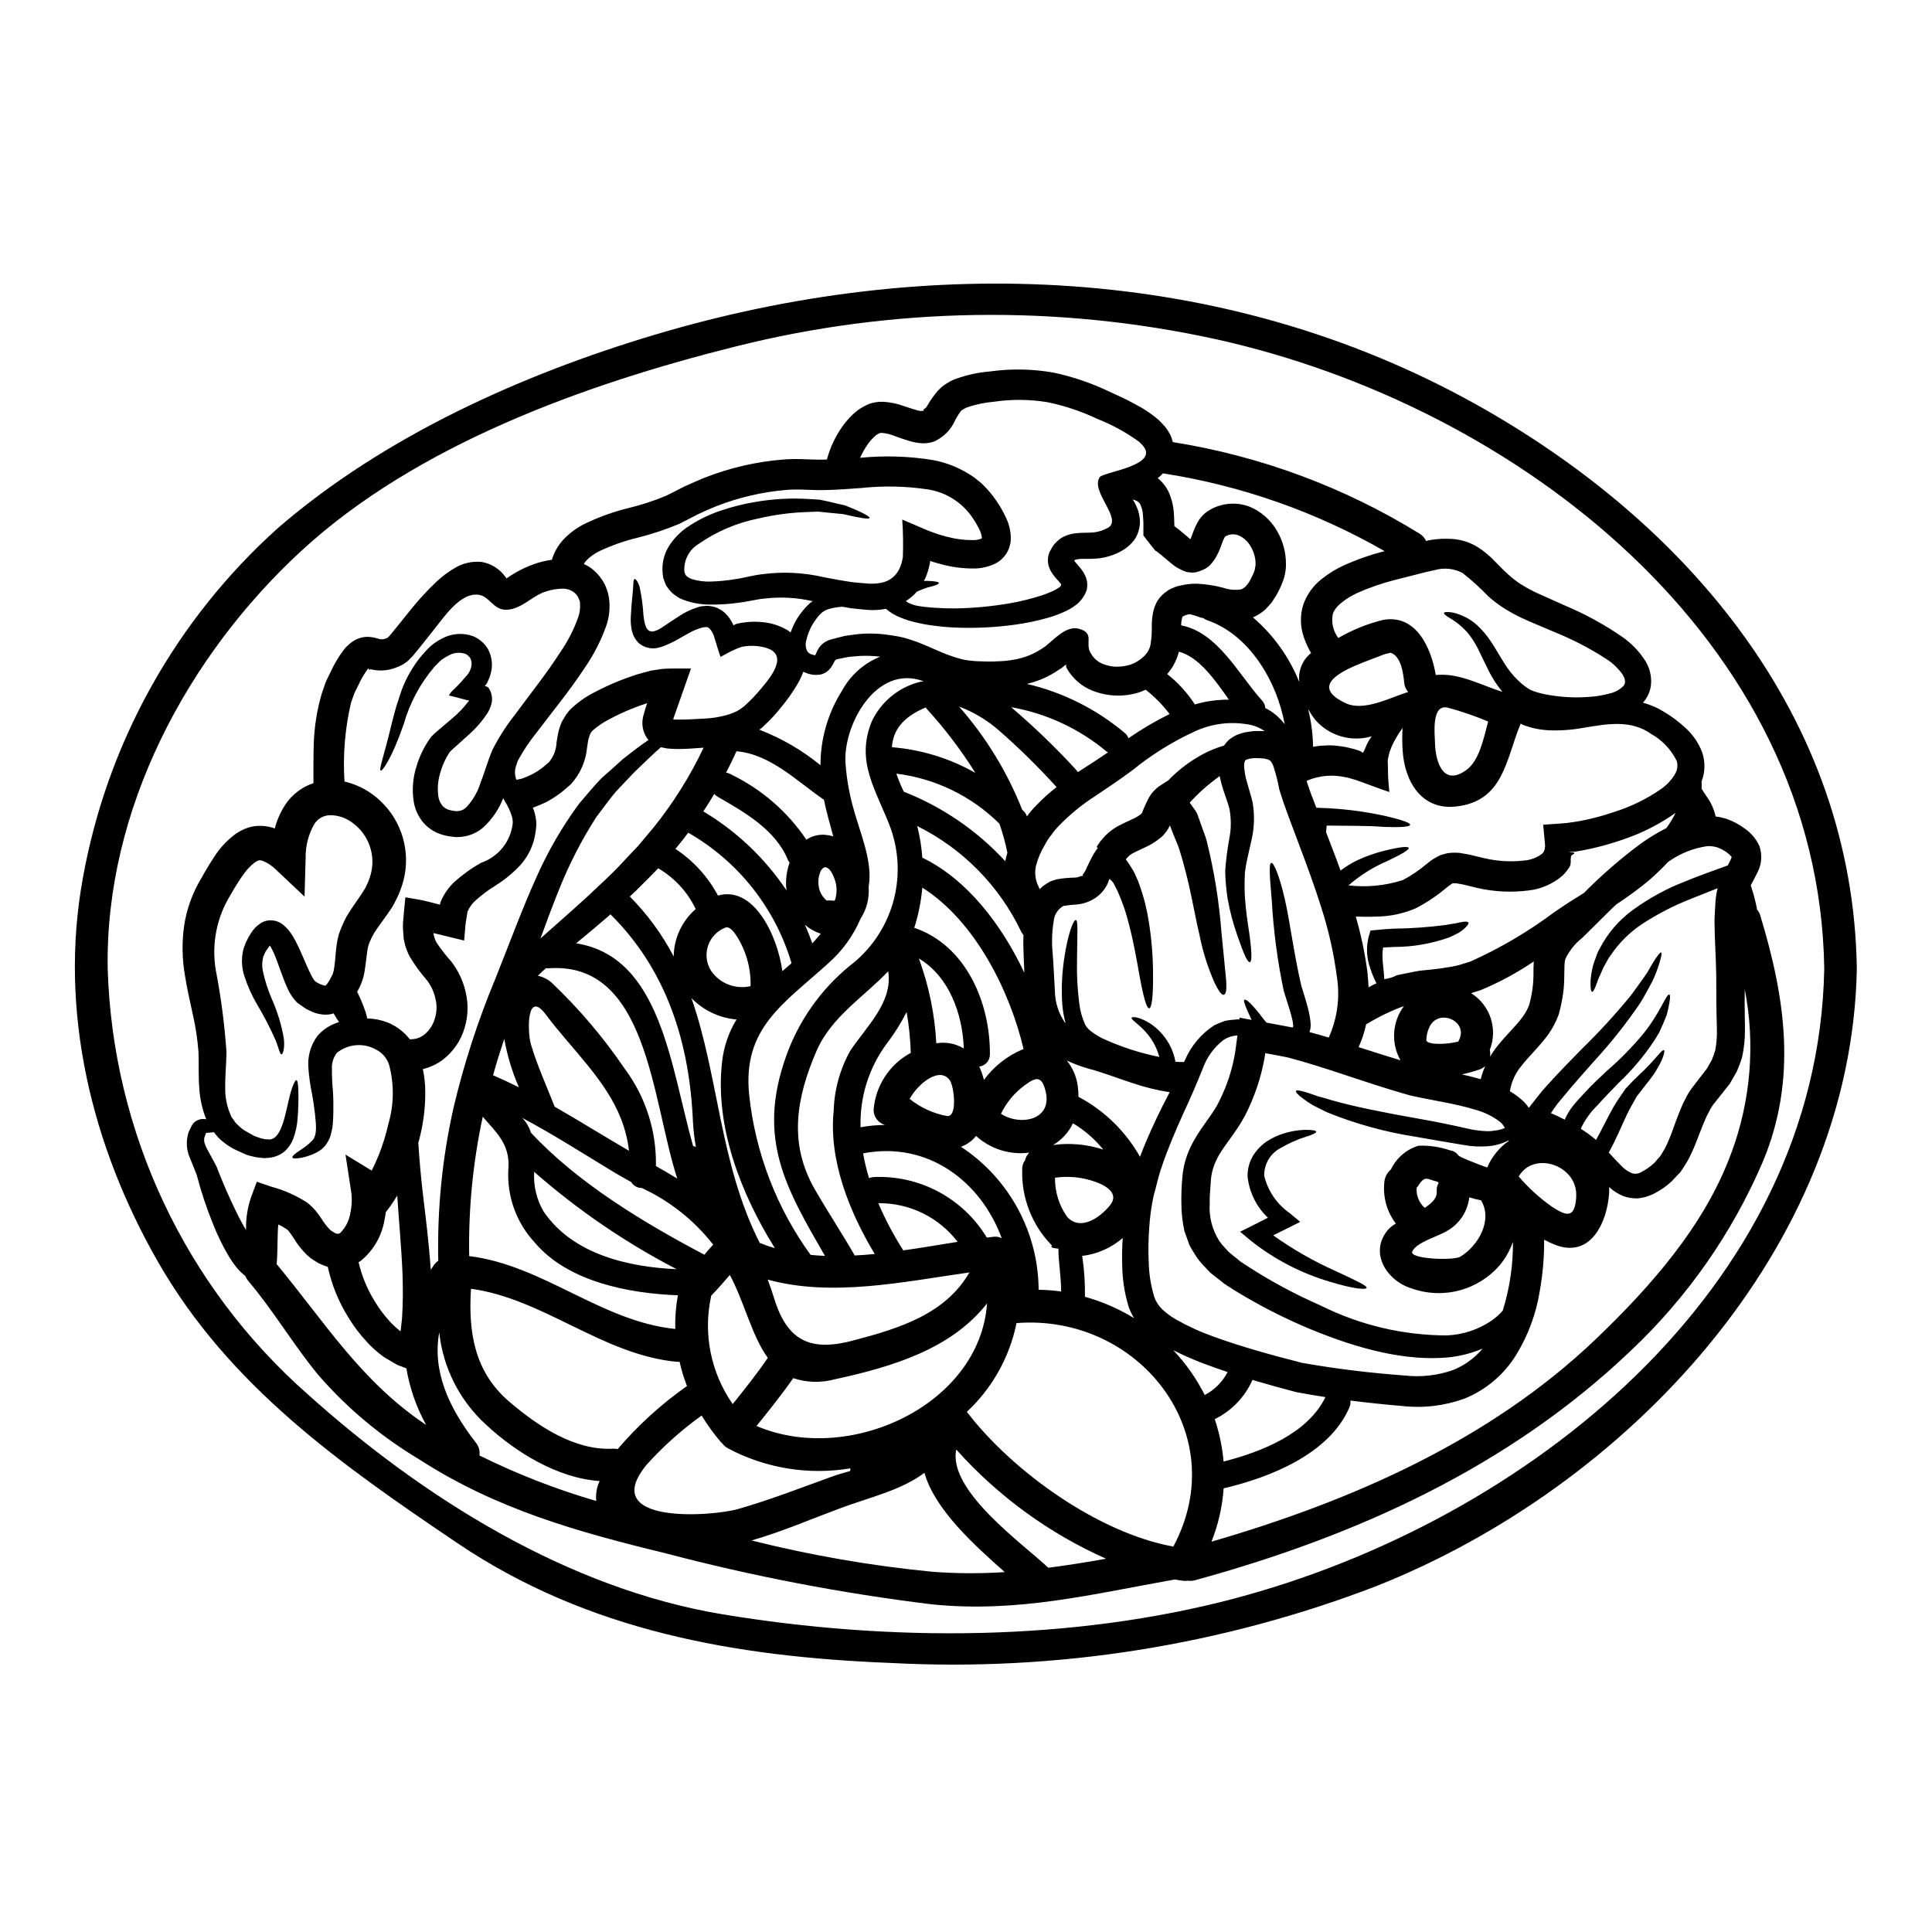
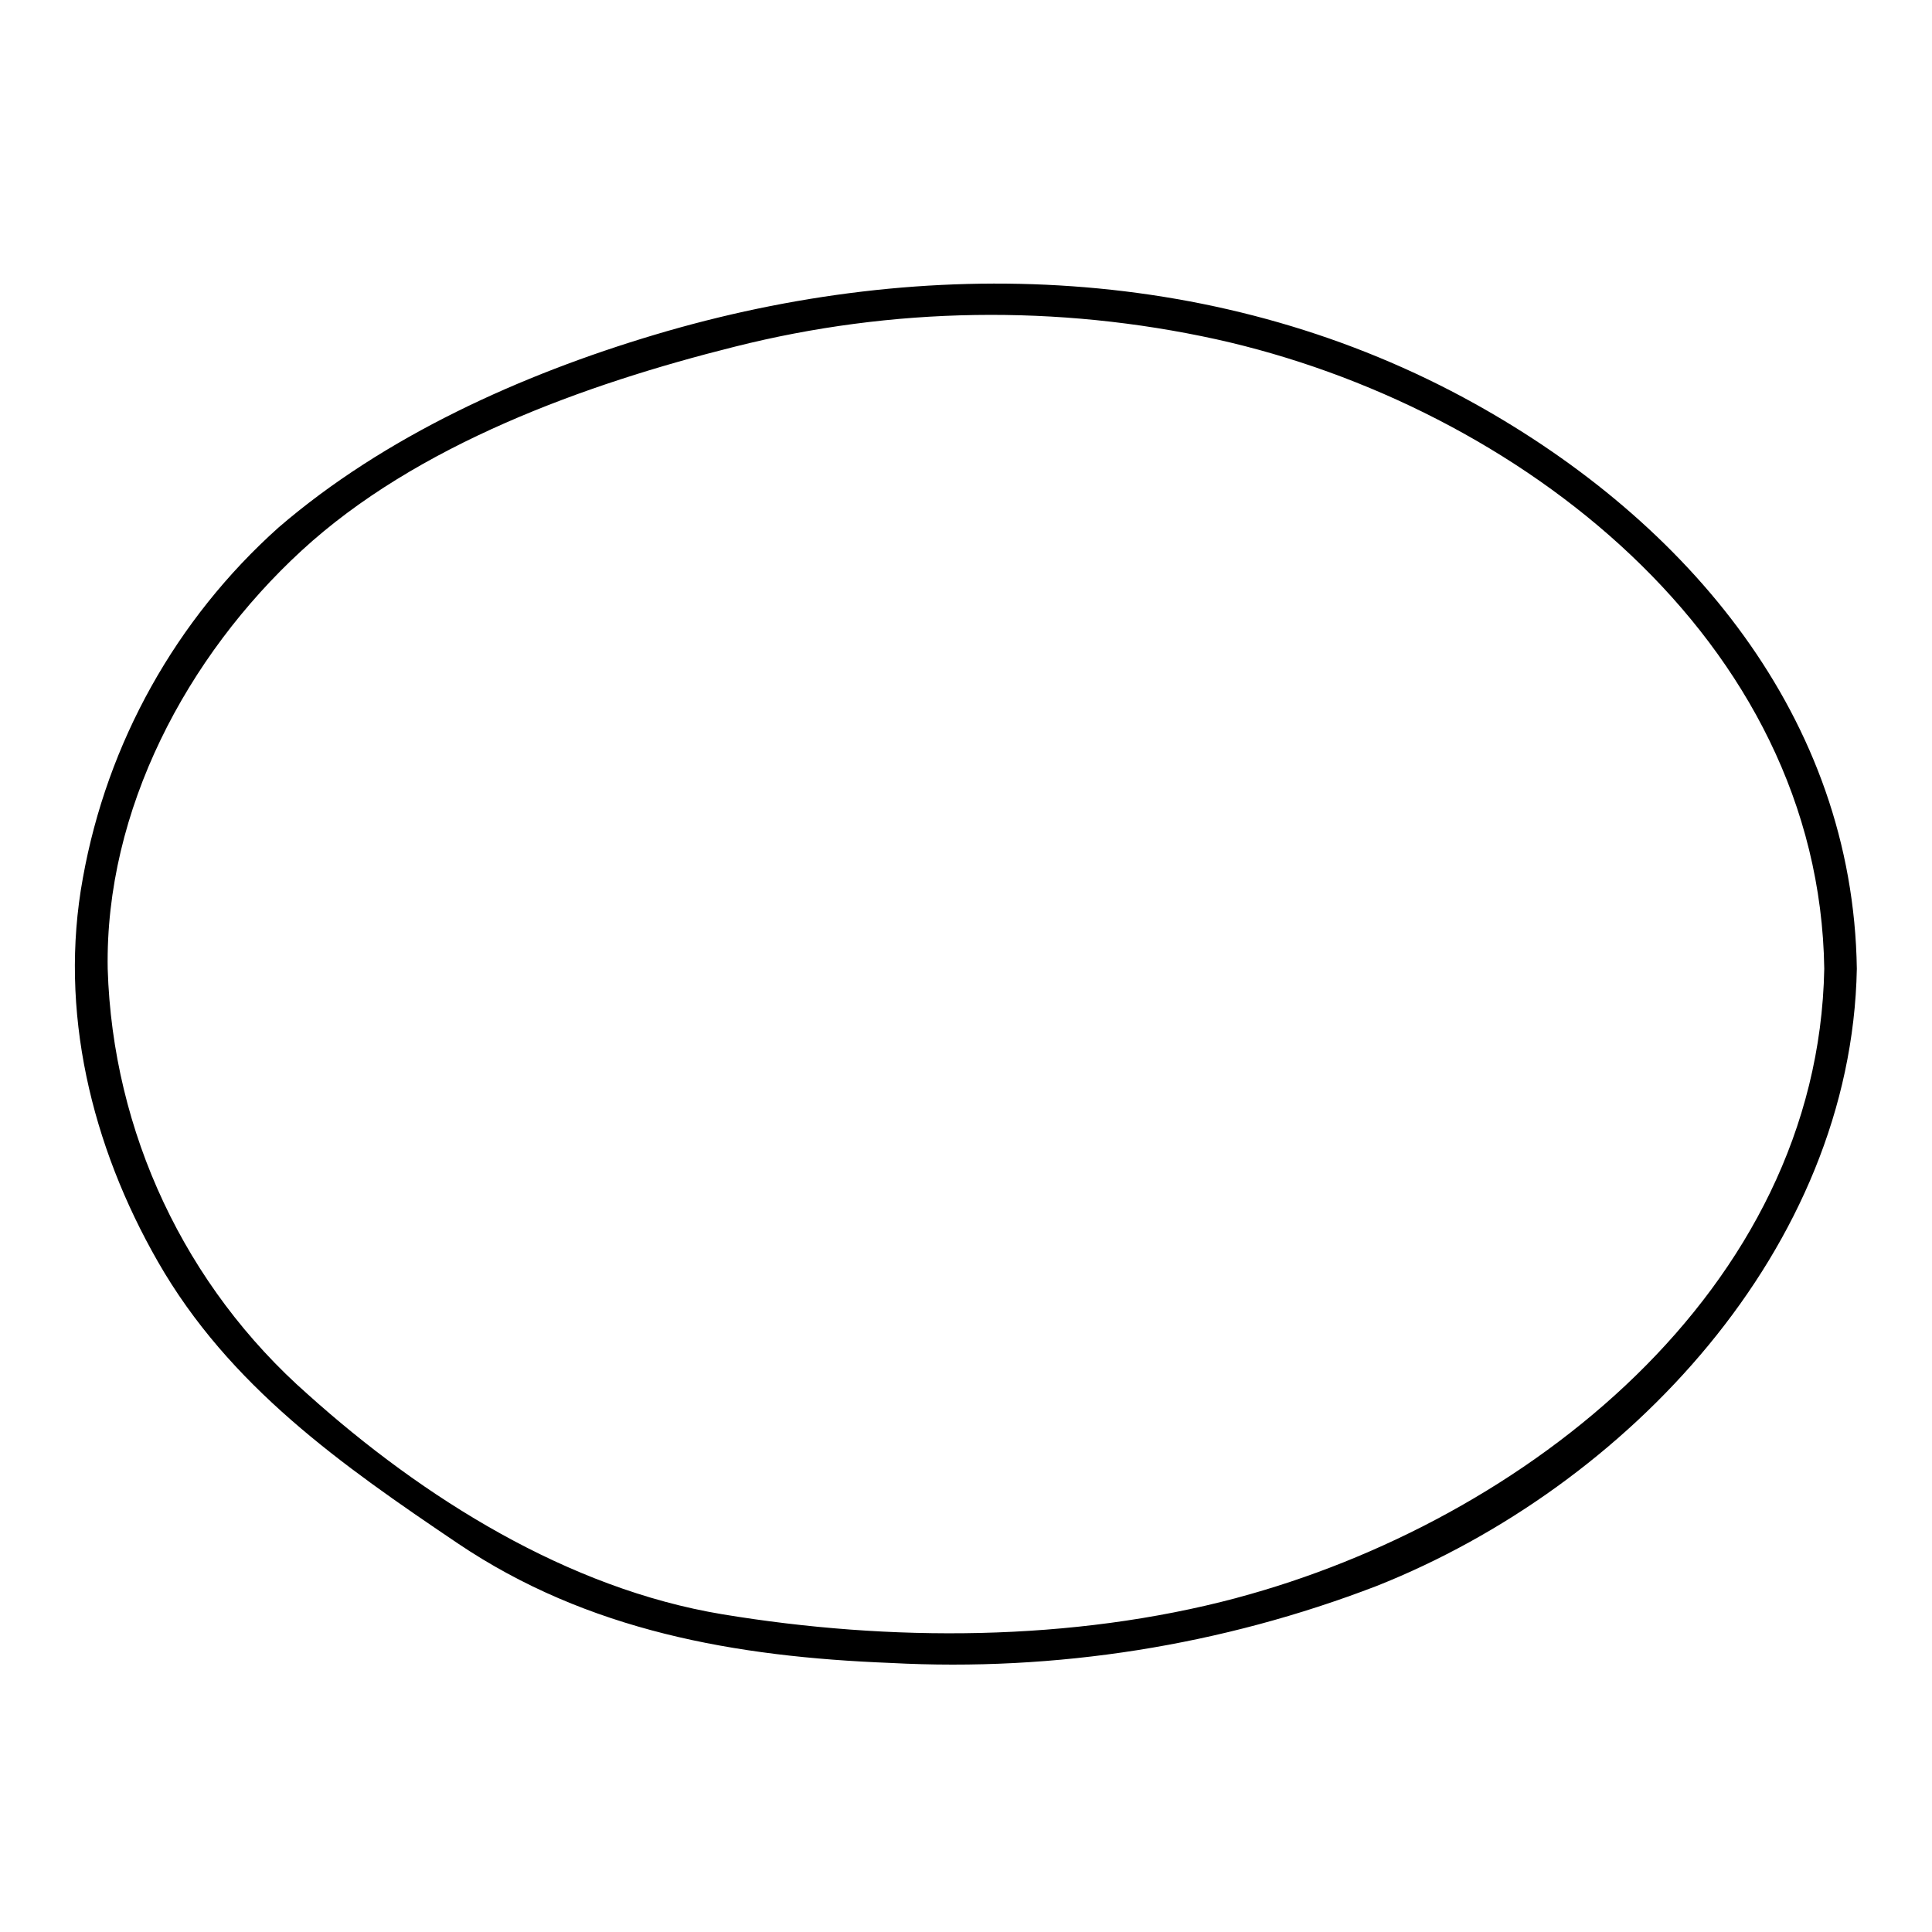
<svg xmlns="http://www.w3.org/2000/svg" fill="#000000" width="800px" height="800px" version="1.1" viewBox="144 144 512 512">
  <g>
-     <path d="m214.34 396.25-0.055 0.113-0.492 1.094v0.004c-0.062 0.195-0.109 0.398-0.141 0.605-0.223 1.102-0.215 2.238 0.027 3.336 0.523 2.43 1.273 4.801 2.246 7.086 1.555 3.453 2.668 7.09 3.312 10.824 0.262 2.734-0.32 4.144-0.633 4.117-0.434-0.027-0.633-1.355-1.5-3.598-1.445-3.301-3.098-6.508-4.953-9.598-1.422-2.418-2.57-4.984-3.426-7.656-0.574-1.805-0.742-3.711-0.492-5.586 0.078-0.574 0.195-1.145 0.348-1.703l0.434-1.121 0.086-0.289 0.262-0.52 0.316-0.633c0.199-0.395 0.488-0.863 0.746-1.297v0.004c0.664-1.125 1.582-2.078 2.68-2.789 0.926-0.582 2.019-0.836 3.109-0.723 1.02 0.086 1.992 0.477 2.789 1.121 1.012 0.836 1.871 1.836 2.535 2.965 0.551 0.906 1.047 1.836 1.496 2.797 0.867 1.816 1.613 3.656 2.391 5.41 0.395 0.867 0.789 1.727 1.18 2.477 0.227 0.465 0.508 0.902 0.84 1.297 0.812 0.633 1.773 1.059 2.789 1.238 0.027 0 0.145-0.199 0.488-0.52l0.605-0.922 0.633-1.234 0.172-0.32h0.004c0.254-0.715 0.418-1.461 0.488-2.215 0.172-1.035 0.23-2.363 0.375-3.742 0.086-0.789 0.117-1.355 0.289-2.301l-0.004-0.004c0.129-0.836 0.309-1.664 0.547-2.477 0.555-1.582 1.23-3.125 2.016-4.609 1.727-2.879 3.195-4.664 4.75-7.195l0.145-0.23 0.172-0.348 0.375-0.789v0.004c0.258-0.508 0.469-1.035 0.637-1.574 0.363-1.043 0.605-2.125 0.719-3.227 0.398-4.504-1.617-8.887-5.297-11.516-1.684-1.273-3.734-1.965-5.848-1.969-1.75 0.016-3.363 0.945-4.262 2.449-1.527 2.711-2.305 5.781-2.242 8.895l-0.289 10.234-7.477-7.055c-1.02-1.031-2.231-1.855-3.57-2.414-0.895-0.262-1.125-0.23-2.188 0.434-1.258 1-2.348 2.195-3.231 3.539-1.062 1.527-2.129 3.227-3.148 5.039-3.703 5.981-5.086 13.109-3.887 20.043 1.383 7.18 2.324 14.441 2.82 21.738-0.086 3.453-0.395 6.621-0.348 9.414h0.004c-0.035 2.477 0.465 4.93 1.465 7.195 0.145 0.578 0.578 0.895 0.84 1.355 0.258 0.438 0.586 0.828 0.977 1.152 0.727 0.785 1.582 1.438 2.535 1.93 0.547 0.316 1.094 0.633 1.641 0.922l0.316 0.172 0.172 0.055 0.719 0.262v-0.004c0.438 0.176 0.891 0.309 1.355 0.395l0.633 0.141h0.574c2.648 0.492 3.918-3.426 4.637-6.273 0.746-2.969 1.207-5.414 1.754-7.027 0.547-1.609 0.98-2.422 1.266-2.363 0.289 0.059 0.434 0.98 0.488 2.617l0.004 0.004c0.074 2.438 0.016 4.875-0.176 7.301-0.113 1.93-0.512 3.832-1.184 5.641-0.488 1.254-1.258 2.375-2.246 3.285-1.211 0.996-2.695 1.598-4.258 1.727l-1.152 0.086-1.066-0.113c-0.699-0.051-1.395-0.168-2.07-0.348l-1.039-0.262-0.227-0.086-0.145-0.027c-0.086-0.027-0.395-0.172-0.395-0.172l-0.434-0.172-1.727-0.789h-0.004c-1.414-0.625-2.734-1.449-3.918-2.445-0.68-0.523-1.289-1.137-1.809-1.816-0.168-0.234-0.352-0.453-0.547-0.66-0.809 0.141-1.5 0.141-2.047 0.199-0.086 0.262-0.227 0.547-0.316 0.836-0.031 0.145-0.145 0.348-0.172 0.461v0.289c-0.289 1.441 1.496 3.828 3.309 7.43l0.086 0.254c1.441 3.715 3.223 7.918 5.383 12.238 0.688 1.414 1.469 2.852 2.301 4.234h0.004c-0.086-3.047 0.391-6.082 1.414-8.953l1.438-3.859 3.938 1.355-0.004-0.004c3.293 0.887 6.434 2.277 9.301 4.117 0.879 0.668 1.68 1.43 2.391 2.273 0.633 0.789 1.125 1.496 1.574 2.16 0.617 1.008 1.34 1.941 2.156 2.793l0.199 0.172 0.059 0.059 0.922 0.574c0.145 0.059 0.375 0.23 0.434 0.23h0.113c0.086-0.031 0.086 0.086 0.172 0.027 0.461 0.113 0.395 0.059 0.867-0.199l0.004 0.004c1.445-1.465 2.383-3.352 2.676-5.387 0.395-1.824 0.461-3.707 0.199-5.559l-1.504-9.793 6.938 4.231c0.664-1.266 1.238-2.59 1.785-3.891l0.004 0.004c1.121-2.793 2.019-5.672 2.676-8.609 1.461-5.07 1.512-10.445 0.148-15.547-0.559-1.73-1.781-3.172-3.402-4-3.316-1.887-7.449-1.555-10.422 0.832-0.926 1.191-1.395 2.672-1.324 4.176-0.012 1.961 0.074 3.922 0.262 5.875 0.141 2.016 0.141 4.09 0.113 5.731 0 0.836-0.059 1.754-0.113 2.648-0.059 0.461-0.086 0.895-0.113 1.297-0.086 0.461-0.203 0.922-0.293 1.355v-0.004c-0.168 0.883-0.488 1.73-0.949 2.504-0.414 0.727-0.945 1.379-1.574 1.934-0.988 0.746-2.098 1.32-3.281 1.695-0.773 0.297-1.574 0.508-2.391 0.633-1.301 0.23-2.016 0.199-2.133-0.086-0.117-0.289 0.395-0.789 1.441-1.527 0.547-0.344 1.18-0.789 1.902-1.324 0.762-0.527 1.457-1.145 2.074-1.84 1.062-1.297 0.949-3.602 0.547-7.027-0.23-1.785-0.434-3.43-0.789-5.297-0.449-2.144-0.758-4.32-0.922-6.508-0.316-3.09 0.523-6.188 2.363-8.691 1.18-1.379 2.66-2.465 4.328-3.172l0.664-0.262 0.461-0.172 0.289-0.086c-0.461-0.66-0.953-1.438-1.441-2.301-0.223 0.086-0.457 0.152-0.691 0.199-1 0.195-2.027 0.188-3.023-0.027-0.824-0.141-1.617-0.406-2.363-0.785l-1.039-0.488-0.836-0.547-1.57-1.098-0.141-0.113-0.117-0.117c-1.031-1.07-1.863-2.32-2.445-3.688-0.492-1.062-0.895-2.07-1.238-3.023-0.719-1.93-1.355-3.742-1.969-5.352h-0.004c-0.398-1.016-0.879-2-1.438-2.938-0.078 0.07-0.145 0.145-0.203 0.23-0.195 0.258-0.379 0.527-0.547 0.805l-0.328 0.449-0.055 0.113zm388.55-25.191v0.004c-0.379-0.449-0.812-0.844-1.293-1.184-0.773-0.551-1.613-0.992-2.504-1.32-0.871-0.258-1.777-0.363-2.68-0.32-3.754 0.551-7.316 1.996-10.391 4.211-2.398 2.609-5.035 4.992-7.875 7.113-1.844 1.414-3.828 2.793-5.875 4.176-0.746 0.719-1.496 1.41-2.242 2.156-2.188 2.188-4.438 4.375-6.691 6.625-1.93 1.516-3.477 3.457-4.523 5.672-0.461 1.41-0.027 5.473-0.574 9.098-0.27 1.918-0.672 3.812-1.207 5.676-0.719 1.949-1.707 3.789-2.938 5.465-2.363 3.148-4.926 5.512-6.766 7.871v0.004c-1.688 1.949-2.793 4.336-3.195 6.883 1.121 0.652 2.172 1.418 3.148 2.273 0.719 0.621 1.352 1.336 1.871 2.129 0.746-0.922 1.469-1.875 2.188-2.793 0.461-0.547 0.891-1.121 1.324-1.668 0.434-0.461 0.836-0.922 1.238-1.383 3.281-3.656 6.391-6.793 9.184-9.648 4.574-4.461 8.898-9.172 12.957-14.105 1.469-1.93 2.648-3.656 3.715-5.117 1.066-1.461 1.641-2.754 2.273-3.711 1.207-1.969 1.93-2.82 2.184-2.754 0.254 0.066 0.086 1.18-0.66 3.426l0.004-0.004c-0.457 1.449-1.016 2.863-1.668 4.231-0.895 1.613-1.902 3.602-3.223 5.758l-0.004 0.004c-3.684 5.418-7.762 10.559-12.199 15.375-2.648 3.023-5.586 6.246-8.551 9.902-0.395 0.461-0.75 0.922-1.152 1.383l-0.949 1.297c-0.203 0.32-0.434 0.664-0.664 1.008-0.027 0.086-0.199 0.203-0.086 0.23l0.32 0.141 0.602 0.262 0.789 0.348c0.633 0.32 1.234 0.633 1.902 0.949l-0.004-0.004c0.566-1.32 1.312-2.562 2.215-3.684 0.98-1.266 2.016-2.301 3.023-3.398 1.969-2.188 4.059-4.09 5.961-5.871h-0.004c3.434-2.973 6.621-6.219 9.535-9.699 4.691-5.789 6.219-10.855 6.996-10.48 0.32 0.086 0.199 1.355-0.262 3.543-0.113 0.547-0.262 1.148-0.43 1.816-0.262 0.66-0.547 1.383-0.867 2.129-0.32 0.746-0.719 1.609-1.094 2.477-0.461 0.836-1.008 1.641-1.555 2.535v-0.008c-2.66 3.961-5.75 7.609-9.215 10.887-1.816 1.898-3.742 3.797-5.559 5.871h0.004c-1.832 1.762-3.332 3.84-4.434 6.133-0.027 0.086 0 0.113-0.027 0.199 1.316 0.805 2.566 1.711 3.742 2.707 0.086 0.059 0.141 0.141 0.254 0.227 1.641-2.906 3.055-5.961 4.609-8.695 1.035-1.781 2.242-3.426 3.25-4.926 1.387-1.496 2.394-2.504 3.516-3.57 4.328-3.973 5.988-6.82 6.621-6.594 0.492 0.113-0.547 3.938-4.328 8.555-0.895 1.121-1.844 2.391-2.883 3.711-0.789 1.5-1.727 2.969-2.562 4.723-1.41 2.969-2.789 6.418-4.836 10.137 1.094 1.18 2.133 2.332 3.195 3.371l0.004 0.004c0.797 0.891 1.781 1.598 2.879 2.07 0.855 0.297 1.797 0.191 2.562-0.289 1.285-0.664 2.465-1.504 3.512-2.504 0.461-0.547 0.922-1.094 1.414-1.613 0.43-0.602 0.789-1.324 1.207-1.969 1.555-2.82 2.562-6.481 4.203-10.449 0.41-1.035 0.879-2.047 1.41-3.027 0.52-1.055 1.148-2.059 1.871-2.988 1.234-1.613 2.504-3.254 3.769-4.894 0.434-0.746 0.867-1.527 1.297-2.301 0.32-0.789 0.578-1.613 0.867-2.422v-0.004c0.367-1.867 0.523-3.769 0.461-5.672-0.059-2.269-0.117-4.547-0.145-6.852-0.027-2.305-0.027-4.664-0.027-7.055-0.027-4.519-0.434-9.5-0.461-14.711 0-1.324 0.141-2.754 0.199-4.117 0.043-1.504 0.234-3 0.574-4.465 0.035-0.051 0.055-0.109 0.059-0.168-2.215 0.891-4.519 1.781-6.879 2.731-4.566 1.777-8.938 4.019-13.043 6.691-3.258 2.141-6.066 4.898-8.266 8.117-0.492 0.625-0.918 1.301-1.27 2.016-0.348 0.664-0.746 1.266-1.008 1.875-0.461 1.207-1.039 2.215-1.355 3.168-0.633 1.898-1.152 2.938-1.469 2.852s-0.461-1.18-0.375-3.195l0.004-0.004c0.121-1.262 0.332-2.512 0.633-3.746 0.199-0.719 0.488-1.469 0.789-2.273 0.273-0.855 0.641-1.676 1.094-2.449 2.066-3.926 5-7.336 8.582-9.961 4.254-3.113 8.902-5.66 13.816-7.574 3.977-1.641 7.805-2.965 11.344-4.258l0.086-0.031c0.289-0.547 0.547-1.035 0.746-1.469 0.383-0.93 0.262-0.699 0.262-0.812zm-143.41-84.16c0.059-0.113 0.172-0.461 0.574-1.496 0.352-1.012 0.785-1.996 1.297-2.938 0.754-1.395 1.879-2.551 3.254-3.34 3.195-1.848 7.051-2.164 10.508-0.863 3.066 1.27 5.629 3.516 7.285 6.391 1.57 2.66 2.398 5.695 2.391 8.781 0.016 0.801-0.051 1.602-0.203 2.391-0.133 0.801-0.355 1.582-0.66 2.332-0.23 0.676-0.512 1.332-0.836 1.969-0.32 0.605-0.547 1.152-0.926 1.754l-1.18 1.816c-0.52 0.605-1.039 1.18-1.574 1.754v0.004c-1 0.891-2.137 1.621-3.367 2.16 5.422 4.652 9.641 10.551 12.297 17.188-0.391-2.949 0.789-5.887 3.109-7.746-0.777-1.312-1.414-2.699-1.902-4.144-0.992-2.793-1.055-5.832-0.172-8.66 0.938-2.668 2.613-5.016 4.836-6.766 1.812-1.465 3.805-2.695 5.93-3.656 3.484-1.57 7.098-2.832 10.797-3.769-18.145-10.422-38.059-17.41-58.734-20.617l-0.082 0.086h-0.004c-0.398 0.438-0.844 0.836-1.324 1.18 1.199 0.957 2.172 2.168 2.848 3.543 0.832 1.805 1.32 3.746 1.441 5.727 0.086 0.867 0.086 1.672 0.113 2.449l0.031 1.008 0.375 0.289 0.66 0.492 1.152 0.949 1.969 1.668c0.059 0.031 0.059 0.059 0.086 0.086zm-32.938 33.168s-0.027-0.027-0.027 0l-0.203 0.199-0.516 0.395-0.32 0.262-0.172 0.141-0.574 0.348-0.004-0.004c-2.594 1.824-5.516 3.125-8.605 3.832 9.539 2.219 18.414 6.664 25.91 12.969 0.484 0.355 0.836 0.859 1.008 1.438 3.481-2.398 7.129-4.543 10.914-6.422-1.824-2.406-3.945-4.566-6.32-6.43-0.516 0.227-1.035 0.43-1.574 0.633-4.504 1.473-9.402 1.152-13.676-0.895-2.203-1.125-4.062-2.828-5.383-4.922l-0.434-0.789c0.016-0.016 0.016-0.039 0-0.055l-0.027-0.145c-0.023-0.094-0.031-0.191-0.027-0.289 0.004-0.066 0.031-0.207 0.031-0.266zm95.445 99.793c0.086 0 0.375 0.289 0.375 0.32h-0.004c0.488 0.172 0.992 0.305 1.5 0.391 2.223 0.168 4.457-0.016 6.621-0.547 0.059-0.113 0.086-0.23 0.145-0.348 2.676-5.066-5.531-8.723-7.891-3.336-0.5 1.105-0.754 2.305-0.746 3.519zm88.504-33.238c6.652 21.906 9.84 43.418 0.664 65.27-8.098 18.91-20.008 35.949-34.98 50.055-32.336 30.867-72.785 49.148-115.52 60.84-0.609 0.164-1.246 0.203-1.871 0.113-0.398 0.07-0.809 0.078-1.211 0.027-0.746-0.086-1.496-0.227-2.242-0.344-21.852 3.856-41.516 8.895-64.293 6.594h-0.004c-23.859-2.906-47.496-7.441-70.742-13.562-23.348-5.672-44.801-11.688-65.211-24.875-9.957-5.941-18.918-13.41-26.547-22.141-6.691-8.035-11.945-17.129-18.742-25.137h-0.004c-0.328-0.398-0.594-0.844-0.785-1.324-0.027 0-0.059-0.027-0.086-0.055v-0.004c-0.754-0.602-1.449-1.277-2.074-2.012-1.004-1.234-1.902-2.551-2.676-3.938-1.375-2.406-2.578-4.902-3.598-7.477-1.785-4.344-3.273-8.805-4.453-13.348-0.547-1.469-1.207-2.91-1.844-4.578-0.805-1.871-0.977-3.953-0.492-5.934l0.199-0.746h0.004c0.066-0.168 0.145-0.332 0.23-0.492 0.145-0.316 0.289-0.633 0.434-0.922 0.164-0.336 0.367-0.656 0.602-0.949 0.266-0.32 0.602-0.574 0.98-0.746 0.516-0.266 1.09-0.402 1.668-0.395 0.25 0.004 0.5 0.023 0.75 0.059-1.008-2.516-1.617-5.168-1.812-7.871-0.293-3.398-0.117-6.691-0.23-9.902-0.242-3.207-0.715-6.394-1.41-9.535-0.719-3.426-1.613-7.055-2.219-10.996-0.715-4.234-0.785-8.555-0.203-12.812 0.672-4.57 2.258-8.957 4.668-12.898 0.98-1.785 2.102-3.656 3.398-5.617h-0.004c1.434-2.227 3.246-4.184 5.356-5.785 1.371-1.023 2.938-1.75 4.606-2.129 1.805-0.344 3.66-0.246 5.418 0.289 0.207 0.062 0.406 0.137 0.602 0.227 0.574-2.25 1.52-4.391 2.793-6.332 1.781-2.676 4.406-4.684 7.457-5.699 0-2.996-0.027-7.172 0.086-10.684 0.168-4.309 0.844-8.582 2.016-12.73l1.066-3.148c0.434-1.008 0.922-1.988 1.41-2.965v0.004c0.926-2.039 2.078-3.973 3.426-5.758 0.23-0.262 0.316-0.434 0.66-0.789l1.039-0.953h0.004c0.719-0.613 1.547-1.082 2.441-1.383 0.883-0.309 1.824-0.426 2.758-0.34 0.473 0.047 0.941 0.125 1.406 0.227l0.895 0.23v0.004c0.406 0.145 0.84 0.191 1.27 0.141 0.195-0.027 0.387-0.074 0.574-0.141 0.215-0.074 0.426-0.16 0.633-0.262l0.113-0.113c0.25-0.246 0.48-0.508 0.695-0.789l1.574-1.902c1.094-1.355 2.188-2.754 3.254-4.059v0.004c2.231-2.832 4.664-5.496 7.281-7.977 1.426-1.352 3.004-2.539 4.695-3.539 2.156-1.352 4.695-1.949 7.227-1.703 2.637 0.434 4.981 1.934 6.481 4.148 0.172 0.289 0.055 0.141 0.113 0.254l0.059-0.055 0.113-0.086 1.148-0.746c2.035-1.301 4.223-2.348 6.512-3.109 1.379-0.449 2.793-0.777 4.231-0.98 0.602-2.008 1.656-3.848 3.082-5.383 1.676-1.754 3.652-3.191 5.832-4.246 3.68-1.762 7.531-3.137 11.496-4.102 3.371-0.816 6.672-1.895 9.875-3.231 1.613-0.789 3.223-1.641 4.809-2.445 1.754-0.789 3.484-1.555 5.211-2.273 6.856-2.711 14.082-4.371 21.434-4.922 1.832-0.109 3.672-0.121 5.508-0.027 1.758 0.027 3.082 0.141 4.695 0.082 0.316 0 0.633 0 0.949-0.027 0.855-3.207 2.289-6.234 4.231-8.926 1.121-1.582 2.469-2.988 4.004-4.176 0.957-0.664 1.98-1.223 3.055-1.668 1.188-0.398 2.434-0.574 3.684-0.52 1.871 0.113 3.715 0.5 5.473 1.148 1.496 0.52 2.82 0.926 3.856 1.211v0.004c0.398 0.082 0.809 0.09 1.211 0.027 0.117 0 0.145-0.145 0.145-0.227v-0.004c0-0.059-0.012-0.117-0.027-0.172 0.461-0.219 0.832-0.598 1.035-1.066 0.773-1.352 1.68-2.625 2.703-3.801 0.734-0.84 1.602-1.547 2.566-2.102 0.773-0.492 1.605-0.891 2.477-1.184 2.898-1.016 5.918-1.652 8.98-1.895 5.559-0.766 11.207-0.648 16.73 0.34 5.125 1.098 10.102 2.801 14.824 5.07 2.301 1.035 4.328 1.969 6.566 3.195 2.348 1.184 4.539 2.652 6.523 4.379l1.555 1.641c0.516 0.664 0.977 1.367 1.383 2.102 0.305 0.645 0.535 1.32 0.691 2.016 23.195 3.68 45.43 11.93 65.414 24.27 0.75 0.457 1.34 1.129 1.699 1.93 0.293-0.055 0.578-0.141 0.867-0.199l-0.004-0.004c2.109-0.383 4.258-0.488 6.394-0.312 2.332 0.211 4.582 0.969 6.562 2.215 1.68 1.094 3.215 2.391 4.578 3.856 1.18 1.207 2.273 2.336 3.336 3.281l0.004 0.004c1.023 0.938 2.121 1.793 3.281 2.562 1.184 0.746 2.402 1.43 3.656 2.047 2.621 1.234 5.445 2.418 8.121 3.656 5.328 2.234 10.41 5.012 15.172 8.289 2.492 1.727 4.606 3.938 6.219 6.504 0.926 1.551 1.434 3.312 1.469 5.117 0.047 1.945-0.582 3.848-1.781 5.383-0.117 0.164-0.25 0.32-0.395 0.461 2.078 0.562 4.055 1.438 5.871 2.594 1.91 1.16 3.695 2.508 5.332 4.027 2.004 1.781 3.547 4.023 4.488 6.535 0.859 2.5 0.809 5.223-0.145 7.691 0.047 0.656 0.047 1.312 0 1.969 0.434 0.66 0.895 1.355 1.301 1.988h-0.004c1.176 1.594 1.996 3.418 2.418 5.352 0.965 0.121 1.918 0.324 2.852 0.605 1.676 0.59 3.262 1.422 4.695 2.477 1.773 1.168 3.18 2.816 4.059 4.75 0.785 2.262 0.621 4.746-0.461 6.879-0.719 1.469-1.328 2.562-1.844 3.543 0.684 2.004 1.234 4.055 1.641 6.133v0.234c0.418 0.465 0.723 1.02 0.891 1.625zm-7.688 62.977c5.172-13.879 6.406-28.914 3.57-43.449 0 1.238-0.027 2.508-0.027 3.742 0.027 2.301 0.059 4.609 0.086 6.852 0.027 2.535-0.238 5.07-0.785 7.547-0.395 1.234-0.863 2.504-1.383 3.684-0.633 1.094-1.266 2.188-1.871 3.254-1.355 1.699-2.68 3.367-3.977 5.008h0.004c-0.562 0.664-1.035 1.402-1.41 2.188-0.449 0.777-0.844 1.586-1.18 2.422-1.5 3.371-2.621 7.254-4.723 11.02-0.602 0.922-1.121 1.848-1.781 2.734-0.789 0.836-1.555 1.641-2.305 2.449h-0.004c-1.57 1.461-3.359 2.664-5.301 3.57-0.547 0.23-1.121 0.395-1.695 0.605-0.605 0.141-1.238 0.262-1.875 0.348-1.328 0.07-2.66-0.125-3.91-0.578-1.402-0.57-2.691-1.387-3.801-2.418 0.027 0.535 0.027 1.074 0 1.609-0.488 7.477-4.664 17.16-13.992 13.824h-0.004c-1.102-0.418-2.18-0.91-3.223-1.469 0.027 4.594-0.367 9.184-1.18 13.707-0.957 5.945-3.07 11.648-6.219 16.781-3.203 5.227-7.996 9.293-13.68 11.605-5.301 1.93-10.977 2.602-16.582 1.965-4.637-0.395-9.188-0.867-13.676-1.441v0.004c0.066 0.605-0.023 1.219-0.262 1.781-5.238 12.324-20.992 18.602-33.344 21.48h0.004c-0.336 4.848-1.422 9.621-3.223 14.137 36.969-10.738 73.602-26.719 101.72-53.555 14.52-13.875 29-30.195 36.023-49.406zm-14.957-100.4v-0.004c0.691-1.055 0.867-2.367 0.488-3.57-1.477-2.992-3.828-5.473-6.738-7.109-5.41-3.856-11.719-2.676-17.938-1.641v-0.004c-3.066 0.566-6.184 0.789-9.301 0.664-1.473-0.086-2.938-0.309-4.371-0.664-0.691-0.172-1.355-0.43-2.016-0.633-0.461-0.172-0.348-0.141-0.492-0.199l-0.316-0.172-0.172-0.113c-3.938 9.5-4.465 20.5-17.016 21.969-9.215 1.094-13.738-6.594-14.254-14.77l0.004-0.004c-0.145-2.004-0.156-4.012-0.031-6.016-0.141 0.199-0.254 0.375-0.395 0.547-0.926 1.316-1.734 2.715-2.418 4.176-0.172 0.43-0.348 0.922-0.547 1.41v-0.004c-0.184 0.566-0.328 1.145-0.434 1.73l-0.113 0.461c-0.031 0.344-0.031 0.688 0 1.035 0.027 0.809 0.027 1.613 0.055 2.449 0 1.727 0.199 3.34 0.348 5.152-2.477-0.789-5.613-2.043-8.895-3.195-0.578-0.141-1.125-0.316-1.699-0.488l-0.004-0.004c-0.395-0.113-0.801-0.199-1.207-0.258-0.812-0.188-1.641-0.301-2.477-0.348-2.613-0.156-5.227 0.297-7.633 1.328l0.086 0.348c0.66 2.07 1.527 4.375 2.477 6.766l0.719 0.055 0.004-0.004c5.887 0.164 11.75 0.879 17.508 2.137 4.231 0.977 6.691 1.816 6.621 2.363-0.07 0.547-2.703 0.715-7.027 0.547-3.938-0.348-9.129-0.262-15.086-0.348-0.055 0.574-0.113 1.18-0.141 1.816 0.113 0.316 0.254 0.633 0.375 0.949 1.148 2.938 2.301 5.988 3.457 9.156l-0.004-0.004c1.379-1.043 2.852-1.949 4.402-2.707 2.266-1.062 4.625-1.902 7.055-2.504 4.004-1.008 6.418-1.297 6.594-0.789 0.172 0.508-1.969 1.727-5.613 3.453-3.762 1.609-7.25 3.793-10.336 6.477 4.844 0.57 9.754 0.09 14.395-1.406 2.262-1.191 4.387-2.629 6.332-4.293l0.98-0.746c0.371-0.297 0.766-0.562 1.18-0.789 0.48-0.293 0.98-0.559 1.496-0.785 0.637-0.203 1.27-0.375 1.902-0.52 1.078-0.148 2.172-0.168 3.254-0.055l2.449 0.434c1.383 0.316 2.731 0.66 4.086 0.977v-0.004c3.414 0.797 6.938 1.004 10.422 0.609 1.715-0.129 3.363-0.734 4.75-1.758 0.289-0.172 0.262-0.395 0.492-0.578 0.074-0.227 0.16-0.445 0.254-0.66 0.012-0.266 0.051-0.531 0.121-0.789l-0.172-1.969c-0.113-1.238-0.23-2.508-0.348-3.742 1.41-0.086 2.82-0.199 4.231-0.289l2.074-0.172 0.98-0.145 0.488-0.055c1.266-0.172 2.535-0.434 3.801-0.691 2.465-0.539 4.898-1.223 7.281-2.043 4.387-1.379 8.539-3.41 12.324-6.019 1.504-1.039 2.773-2.383 3.723-3.945zm-2.215 14.227v-0.004c0.914-1.266 1.723-2.606 2.418-4.004-4.215 2.984-8.84 5.344-13.734 6.996-2.66 0.938-5.371 1.727-8.121 2.359-1.41 0.32-2.883 0.633-4.375 0.867l-0.688 0.086h-0.234c-0.145 0.023-0.289 0.031-0.434 0.027l-0.688 0.086v0.027c2.879 0 0.66 0.547 0.602 1.008-0.289 0.922 0.086 1.902-0.375 2.754v0.004c-0.516 0.855-1.133 1.648-1.84 2.359-2.574 2.238-5.766 3.633-9.156 4.004-4.477 0.562-9.02 0.34-13.418-0.66-1.297-0.32-2.621-0.633-3.938-0.953l-1.668-0.289c-0.289-0.027-0.375 0.031-0.547 0-0.117 0.031-0.434-0.086-0.395 0 0-0.113-0.746 0.395-1.816 1.238l0.004 0.004c-2.488 2.106-5.215 3.922-8.117 5.41-3.262 1.387-6.762 2.121-10.309 2.16-1.902 0.086-3.715 0.055-5.512 0h0.004c1.391 4.793 2.418 9.68 3.078 14.629 0.145 1.355 0.23 2.734 0.32 4.117l1.266-0.691v-0.004c0.27-0.129 0.547-0.246 0.832-0.344l-0.152-0.281c-0.777-1.566-1.402-3.207-1.871-4.891-0.652-2.414-0.652-4.961 0-7.375l0.43-1.469 1.613-0.145c1.441-0.141 2.996-0.289 4.523-0.344 4.621-0.055 9.234-0.383 13.82-0.977 0.836-0.172 1.574-0.289 2.273-0.375 0.719-0.172 1.352-0.289 1.871-0.395 1.035-0.199 1.699-0.141 1.844 0.145 0.141 0.289-0.262 0.836-1.035 1.555h-0.004c-0.48 0.43-1.004 0.816-1.555 1.156-0.691 0.375-1.574 0.789-2.477 1.207h0.004c-4.719 1.672-9.684 2.531-14.688 2.535-0.922 0.055-1.988 0.086-2.852 0.141h0.004c-0.117 0.695-0.176 1.398-0.176 2.102 0 2.215 0.461 4.438 0.461 6.277 1.18-0.125 2.324-0.477 3.371-1.035 1.496-0.32 3.371-0.664 4.836-0.98 1.469-0.316 2.852-0.348 4.262-0.52 1.352-0.172 2.852-0.289 3.824-0.52h0.004c1.105-0.129 2.203-0.328 3.281-0.602 1.094-0.32 2.16-0.66 3.227-0.98 7.914-3.543 15.406-7.957 22.344-13.156 2.676-1.844 5.269-3.484 7.773-5.039 0.203-0.176 0.398-0.367 0.574-0.574 4.387-4.371 9.07-8.43 14.023-12.148 2.305-1.699 4.746-3.203 7.301-4.496zm-11.289-37.785c0.434-0.602 0.488-1.469-0.316-2.852v-0.004c-1.172-1.66-2.66-3.078-4.375-4.172-4.418-2.859-9.105-5.281-13.992-7.231-2.648-1.148-5.383-2.242-8.352-3.598-1.562-0.738-3.078-1.566-4.547-2.477-1.527-0.969-2.977-2.055-4.328-3.254-2.137-2.231-4.426-4.309-6.856-6.219-2.269-1.188-4.91-1.457-7.371-0.746l-2.332 0.52c-0.895 0.227-1.785 0.461-2.707 0.688-1.754 0.434-3.512 0.895-5.324 1.355v-0.004c-3.496 0.875-6.906 2.051-10.195 3.516-3.109 1.469-5.926 3.598-6.445 5.613-0.434 2.215 0.102 4.504 1.469 6.297 3.688-2.141 7.664-3.75 11.805-4.777 8.809-1.641 12.812 7.398 14.02 14.594 6.164-0.629 11.836 2.621 17.652 4.465h0.004c-1.398-1.703-2.606-3.547-3.602-5.512-1.062-2.188-2.016-4.176-2.879-5.93-0.723-1.438-1.594-2.801-2.594-4.062-1.348-1.57-2.945-2.91-4.723-3.973-1.211-0.691-1.758-1.18-1.672-1.441 0.086-0.262 0.789-0.348 2.273-0.113 2.371 0.531 4.57 1.652 6.394 3.258 1.398 1.285 2.637 2.742 3.688 4.328 1.18 1.727 2.242 3.684 3.512 5.672 1.25 2.086 2.824 3.965 4.664 5.559 0.461 0.461 1.066 0.789 1.574 1.207 0.477 0.332 1 0.598 1.555 0.789 1.383 0.492 2.809 0.848 4.262 1.062 3.449 0.59 6.961 0.758 10.449 0.492 1.852-0.105 3.684-0.406 5.473-0.895 1.469-0.312 2.809-1.059 3.844-2.144zm-12.637 135.55c0.516-8.434-11.258-12.32-15.23-5.41l-0.004-0.004c2.582 3.016 5.527 5.699 8.77 7.988 3.945 2.594 6.106 3.195 6.481-2.562zm-11.258-62.043c0-0.086 0.027-0.23 0.027-0.348v-0.004c-4.406 2.988-9.105 5.527-14.02 7.574-0.867 0.262-1.727 0.547-2.594 0.836 5.055 3.16 7.137 9.477 4.949 15.027 0.137 0.594 0.156 1.211 0.059 1.812 0.605-1.016 1.277-1.988 2.016-2.906 2.422-3.023 4.926-5.297 6.566-7.574 0.762-1.008 1.375-2.125 1.816-3.312 0.359-1.332 0.637-2.688 0.832-4.055 0.203-1.453 0.297-2.914 0.289-4.379v-1.207zm-6.566 47.16-0.199-0.059-0.172 0.086-0.004-0.004c-0.781 0.422-1.613 0.738-2.473 0.949-0.941 0.27-1.906 0.434-2.883 0.492-2.059 0.156-4.129 0.051-6.16-0.32-4.09-0.66-8.32-1.41-12.93-2.215-7.973-1.238-15.781-3.394-23.262-6.418-1.441-0.691-2.734-1.328-3.828-1.902-0.91-0.527-1.789-1.113-2.621-1.754-1.383-1.039-2.07-1.758-1.902-2.047 0.168-0.289 1.125-0.141 2.754 0.375 0.836 0.262 1.812 0.605 2.965 1.008 1.152 0.293 2.422 0.664 3.828 1.094 5.699 1.641 13.777 3.254 22.918 4.867 4.547 0.789 9.008 1.727 12.84 2.59h0.004c1.695 0.418 3.434 0.66 5.184 0.719 0.75 0.035 1.504-0.023 2.242-0.172 0.707-0.066 1.406-0.219 2.074-0.461 0.188-0.055 0.371-0.121 0.547-0.199-0.281-0.562-0.66-1.07-1.121-1.5-1.98-1.555-4.258-2.691-6.691-3.34-5.445-1.699-11.316-2.422-17.422-3.828-11.918-3.371-22.254-7.426-32.336-10.047-1.262-0.262-2.504-0.488-3.769-0.719l-1.844-0.348c-0.289-0.055-0.145-0.055-0.227-0.055-0.086-0.32-0.172 0.688-0.262 1.18h0.004c-0.953 5.344-2.699 10.52-5.184 15.348-2.562 4.863-6.019 8.348-7.574 11.773-0.816 1.641-1.316 3.418-1.469 5.242-0.113 2.102-0.395 4.289-0.316 6.219h0.004c-0.262 3.539 0.637 7.066 2.562 10.051 0.477 0.688 1.016 1.336 1.609 1.926l0.867 0.949 1.035 0.867c0.719 0.547 1.41 1.121 2.102 1.695 0.789 0.492 1.555 1.008 2.336 1.527h-0.004c6.023 3.856 12.34 7.234 18.895 10.105 10.387 5.191 21.84 7.902 33.453 7.918 4.316-0.188 8.488-1.594 12.039-4.059 1.004-0.734 1.926-1.574 2.754-2.508 1.836-5.898 2.75-12.043 2.703-18.223-0.789 2.227-1.957 4.301-3.449 6.133-2.82 3.281-6.566 5.629-10.746 6.734-4.18 1.109-8.594 0.922-12.668-0.531-6.535-1.988-11.414-9.473-6.219-15.578 0.598-0.637 1.289-1.18 2.047-1.609-2.363-3.109-3.453-7-3.055-10.883 0.086-1.332 0.711-2.57 1.73-3.43 0.059-0.086 0.059-0.141 0.113-0.199 1.453-2.961 4.078-5.18 7.242-6.121 2.844-0.105 5.684 0.316 8.375 1.238 0.883 0.129 1.676 0.617 2.188 1.352 0.289 0.172 0.547 0.395 0.691 0.434 1.035 0.461 2.074 0.922 3.148 1.328 1.074 0.406 2.188 0.891 3.309 1.266 0.086 0.027 0.293 0.055 0.492 0.113h0.004c1.215-2.84 3.207-5.281 5.746-7.039zm-12.844 30.699c4.781-2.879 8.613-9.73 5.445-14.914-1.051-0.199-2.09-0.461-3.109-0.789-0.422 3.785-2.656 7.125-5.992 8.957-2.215 1.383-8.035 2.938-9.129 5.41-0.871 1.973 10.906 2.492 12.82 1.34zm5.375-47.012c0.285-1.188 0.684-2.344 1.18-3.457-0.473 0.41-1.023 0.723-1.613 0.922-1.5 0.516-3.027 0.938-4.578 1.266 1.641 0.348 3.309 0.797 5.012 1.27zm-3.766-81.973c3.336-2.449 4.492-8.09 5.727-12.812-3.492-1.469-7.078-2.699-10.734-3.684-4.328-0.953-3.43 6.793-3.34 9.617 0.164 4.723 2.148 11.43 8.348 6.879zm4.254 153.38c-2.832 1.188-5.816 1.965-8.871 2.301-11.285 1.094-23.668-2.07-36.68-7.426-6.977-2.898-13.719-6.348-20.156-10.309-0.863-0.547-1.723-1.121-2.617-1.668-0.867-0.688-1.727-1.355-2.594-2.043l-1.297-1.039-1.234-1.312c-0.859-0.844-1.641-1.766-2.332-2.754-0.633-1.066-1.383-2.102-1.93-3.254l-1.297-3.625h0.004c-0.539-2.394-0.816-4.84-0.82-7.289-0.047-2.356 0.043-4.711 0.262-7.055 0.227-2.731 0.949-5.398 2.129-7.871 2.363-4.984 5.785-8.379 7.629-12.203h-0.004c2.062-4.09 3.492-8.469 4.238-12.988 0.199-1.469 0.395-2.965 0.602-4.465-1.324 0.07-2.606 0.488-3.711 1.215-2.535 1.969-4.449 4.625-5.512 7.652-1.41 3.516-3.277 7.871-5.211 12.008-1.93 4.289-3.914 8.867-5.613 13.879-0.895 2.477-1.41 5.152-2.188 7.828v0.004c-0.59 2.809-0.977 5.656-1.152 8.523-0.227 3.074-0.266 6.164-0.117 9.242 0.09 3.07 0.594 6.117 1.5 9.055 0.438 1.188 1.137 2.266 2.043 3.148 1.121 1.062 2.367 1.977 3.715 2.731 3.16 1.801 6.473 3.316 9.906 4.523 7.113 2.59 15.434 4.926 23.492 6.965 8.992 1.574 18.055 2.691 27.16 3.344 4.356 0.5 8.766-0.004 12.898-1.469 3.004-1.227 5.668-3.164 7.758-5.648zm-11.633-43.965c-0.117-0.105-0.242-0.199-0.375-0.289-2.562-0.547-3.195-1.816-4.953 0.949h0.004c-0.152 0.246-0.324 0.48-0.52 0.691-0.148 2.004 0.637 3.957 2.129 5.301 1.93-1.238 3.34-2.621 3.195-4.328v-0.004c-0.07-0.809 0.109-1.621 0.52-2.32zm-8.363-129.97c0.086-0.027 0.172-0.027 0.289-0.055h-0.004c-0.605-0.691-0.98-1.559-1.062-2.477-0.23-2.422-0.789-7.086-3.656-7.977-0.113 0.145-1.297 0.262-2.074 0.605-3.148 1.355-11.66 3.887-13.707 7.141-1.062 1.727-0.348 3.629 3.918 5.644 4.766 2.273 11.676-1.414 16.297-2.883zm-1.773 97.52c-2.551-4.551-2.188-10.18 0.922-14.367-3.445 1.254-6.754 2.856-9.875 4.777l-0.086-0.172c-0.445 2.164-1.133 4.269-2.043 6.277 3.684 1.184 7.367 2.363 11.082 3.484zm-8.461-84.562c0.289-0.461 0.543-0.895 0.836-1.297v0.004c-2.633 0.773-5.434 0.785-8.07 0.023-2.637-0.758-5-2.258-6.816-4.316-0.734-0.934-1.395-1.926-1.969-2.965 0.832 3.285 1.277 6.656 1.328 10.047 0.953-0.199 1.926-0.312 2.902-0.34 1.289-0.109 2.582-0.07 3.863 0.113 1.168 0.121 2.32 0.34 3.449 0.66 0.527 0.109 1.047 0.254 1.555 0.434l0.719 0.262c0.32 0.113 0.117 0.055 0.199 0.086h0.004c0.141 0.152 0.305 0.281 0.492 0.371 0.055-0.031 0.055-0.117 0.141-0.203l0.086-0.141c0.031-0.059 0 0.059 0.086-0.172l0.262-0.547v-0.004c0.258-0.695 0.57-1.367 0.934-2.016zm-10.539 78.543c2.32-5.156 3.051-10.891 2.102-16.469-0.812-6.086-2.172-12.09-4.059-17.934-1.785-5.672-3.769-11.055-5.703-16.18-1.898-5.211-3.824-9.84-5.441-15.172v-0.004c-0.406-2.164-0.953-4.301-1.641-6.391-0.691-1.383-0.836-1.469-2.301-1.785v-0.004c-0.863-0.09-1.73-0.133-2.594-0.129l-1.121 0.113c-0.348 0.027-0.52 0.172-0.789 0.199-0.27 0.027-0.262 0.172-0.461 0.199 0 0.117-0.141 0.059-0.172 0.203v0.004c-0.082 0.117-0.133 0.254-0.145 0.395-0.074 0.258-0.113 0.52-0.117 0.789 0.062 1.562 0.336 3.113 0.809 4.606 0.434 1.668 1.008 3.34 1.469 5.269 0.594 3.574 0.426 7.231-0.488 10.738-0.66 2.969-1.297 5.512-1.555 7.746-0.125 2.125-0.137 4.262-0.027 6.391 0.262 3.973 0.789 7.227 1.18 9.789 0.715 5.152 0.715 7.516 0.141 7.629-0.574 0.113-1.555-1.93-3.25-6.879v-0.004c-1.164-3.246-2.051-6.59-2.648-9.988-0.371-2.422-0.582-4.863-0.633-7.312 0.199-2.82 0.555-5.625 1.062-8.406 0.555-2.699 0.566-5.481 0.031-8.18-0.375-1.383-1.008-3.078-1.613-4.891v-0.004c-0.383-1.199-0.703-2.422-0.949-3.656-0.605 0.461-1.211 0.922-1.875 1.441-2.18 1.695-4.207 3.574-6.066 5.617 0.375 0.52 0.746 1.066 1.121 1.574h0.004c0.352 0.441 0.652 0.926 0.891 1.441l0.395 1.094c0.23 0.691 0.492 1.383 0.719 2.043 0.461 1.355 1.008 2.648 1.355 3.918v-0.004c1.984 7.93 3.293 16.012 3.918 24.16 0.574 5.902 0.98 9.961 1.238 12.594 0.199 2.621 0 3.891-0.547 4.09s-1.355-0.789-2.535-3.254c-1.766-3.996-3.086-8.176-3.938-12.465-1.441-5.902-2.504-13.777-5.41-22.891-0.348-1.121-0.867-2.215-1.328-3.367-0.227-0.578-0.461-1.18-0.688-1.758l-0.32-0.836c-0.086-0.227-0.055-0.086-0.086-0.141-0.031-0.055-0.113-0.172-0.172-0.031 0 0.059-0.027 0.117 0.031 0.086-0.293 0.617-0.66 1.199-1.094 1.727-0.246 0.32-0.512 0.629-0.789 0.922l-0.746 0.605c-0.859 0.691-1.781 1.297-2.754 1.816-1.816 0.922-3.398 1.555-4.523 2.188-0.648 0.398-1.215 0.914-1.668 1.523 0.262 0.395 0.547 0.719 0.789 1.125 0.395 0.66 0.789 1.297 1.207 1.93h-0.004c0.27 0.461 0.5 0.941 0.691 1.441 0.41 0.824 0.754 1.684 1.039 2.562 1.062 3 1.844 6.094 2.328 9.238 0.727 4.438 1.113 8.926 1.156 13.418 0.086 6.82-0.348 9.672-1.008 9.758-0.66 0.086-1.527-2.754-2.707-9.383-0.602-3.312-1.297-7.606-2.617-12.699l-0.004 0.004c-0.664-2.793-1.57-5.516-2.707-8.148-0.285-0.711-0.613-1.402-0.98-2.074-0.172-0.289-0.434-0.836-0.488-0.922l-0.199-0.262v0.004c-0.234-0.309-0.516-0.574-0.836-0.789-0.156 0.281-0.273 0.582-0.344 0.895l-0.086 0.199-0.031 0.086-0.289 0.578c-0.609 1.121-1.441 2.098-2.445 2.879-1.586 1.211-3.484 1.945-5.473 2.129-1.195 0.055-2.387 0.188-3.566 0.395-1.445 0.828-2.394 2.312-2.535 3.973-0.473 2.793-0.57 5.641-0.289 8.465 0.262 3.109 0.395 7.109 0.602 10.191 0.059 2.93 0.969 5.781 2.621 8.207 0.062 0.07 0.129 0.141 0.203 0.199-0.43-1.594-0.719-3.223-0.863-4.863-0.277-4-0.121-8.016 0.461-11.98 0.949-6.691 2.504-10.656 3.148-10.48 0.645 0.172 0.32 4.203 0.289 10.742-0.09 3.742 0.102 7.484 0.578 11.195 0.211 1.992 0.742 3.938 1.574 5.762l0.258 0.434v0.027l0.547 0.664c0.289 0.285 0.594 0.547 0.922 0.785 0.883 0.648 1.816 1.227 2.789 1.73 4.84 2.234 9.922 3.898 15.148 4.949-0.727-2.676-2.125-5.121-4.059-7.106-1.93-1.969-3.457-2.82-3.281-3.281 0.086-0.348 2.016-0.289 4.777 1.438v-0.004c1.656 1.07 3.094 2.449 4.231 4.062 1.316 1.832 2.203 3.938 2.594 6.16 0.766 0.074 1.535 0.094 2.301 0.059 0.059-0.113 0.113-0.23 0.172-0.375h0.004c1.625-3.848 4.367-7.117 7.871-9.387 0.922-0.402 1.84-0.777 2.754-1.121 0.902-0.188 1.816-0.305 2.738-0.348 0.359-0.066 0.73-0.078 1.094-0.027 0-0.23 0-0.434 0.172-0.461l0.953 0.172 2.129 0.395c-0.719-1.496-1.207-2.707-1.574-3.543-0.348-1.008-0.547-1.469-0.375-1.727 0.172-0.262 0.836 0.086 1.641 0.895h0.004c1.062 1.121 2.062 2.305 2.988 3.543 0.395 0.488 0.789 1.035 1.266 1.555 2.273 0.434 4.578 0.863 6.91 1.297 0.059-0.113 0.145-0.227 0.199-0.348-0.027 0.031 0-0.055-0.027-0.289-0.027-0.23-0.086-0.66-0.145-1.035-0.172-0.789-0.395-1.641-0.633-2.508-0.574-1.812-1.148-3.684-1.754-5.586h0.004c-1.645-7.863-2.699-15.844-3.152-23.867-0.52-6.019-0.836-9.84-0.145-9.988 0.688-0.148 2.133 3.371 3.543 9.355 1.41 6.078 2.418 14.562 4.406 23.121 0.547 1.844 1.18 3.769 1.699 5.703 0.27 0.98 0.484 1.98 0.633 2.988 0.09 0.566 0.148 1.133 0.172 1.703 0.016 0.668-0.09 1.336-0.316 1.969 1.738 0.469 3.445 0.93 5.109 1.445zm-0.875 95.277c-2.617-0.395-5.238-0.836-7.773-1.328-4.086-1.062-7.871-2.129-11.57-3.223-2.004 4.535-5.543 8.215-9.996 10.395 1.227 3.637 2.012 7.406 2.336 11.23 10.141-2.566 22.352-7.461 27.004-17.074zm-13.188-180.82c0.887 0.746 1.688 1.586 2.391 2.508-2.129-11.664-9.555-23.84-20.586-27.582v-0.004c-0.371-0.133-0.723-0.328-1.035-0.574-0.254-0.004-0.508-0.051-0.746-0.145-0.895-0.348-1.816-0.602-2.707-0.863-0.645 0.062-1.27 0.25-1.844 0.547-0.113 0.086-0.172 0.027-0.289 0.547-0.164 0.609-0.242 1.238-0.23 1.871 9.676 1.816 15.289 13.129 21.363 19.836 0.551 0.559 0.879 1.297 0.922 2.074 0.988 0.477 1.91 1.074 2.742 1.785zm-5.961 4.328c1.035-0.027 1.93-0.059 3.023 0-0.086-0.059-0.145-0.113-0.227-0.172-1.43-0.926-3.055-1.508-4.75-1.695-4.617-0.695-9.336-0.012-13.562 1.965-5.891 2.703-11.414 6.141-16.441 10.234-3.078 2.301-6.594 4.664-9.988 6.938v0.004c-3.496 2.234-6.715 4.879-9.59 7.871-0.73 0.73-1.391 1.531-1.969 2.387-0.672 0.816-1.25 1.707-1.727 2.652-1.07 1.75-1.867 3.652-2.363 5.641-0.371 1.824-0.121 3.723 0.719 5.387 0.086 0.199 0.203 0.461 0.293 0.688h-0.004c0-0.016 0.016-0.027 0.027-0.027 0.371-0.422 0.797-0.789 1.27-1.094 0.512-0.363 1.051-0.691 1.609-0.98 0.547-0.199 1.094-0.375 1.613-0.516 1.559-0.281 3.141-0.434 4.723-0.461 0.602-0.008 1.195-0.156 1.73-0.434h0.547c-0.32-0.488-0.145-0.262-0.172-0.32-0.027-0.059 0.055 0 0.113-0.082 0.113-0.203 0.23-0.23 0.375-0.547l0.289-0.465 0.461-1.008c0.32-0.629 0.605-1.324 0.922-1.898l-0.004 0.004c0.535-1.109 1.184-2.164 1.926-3.148l-0.344-0.199h0.004c1.285-2.188 3.094-4.016 5.266-5.328 2.016-1.125 3.688-1.758 4.894-2.394v0.004c0.535-0.258 1.035-0.578 1.496-0.949l0.23-0.172c0.055-0.027 0.113-0.172 0.199-0.348h0.004c0.555-1.465 1.215-2.887 1.969-4.258 0.656-1.012 1.484-1.898 2.449-2.625 0.789-0.52 1.613-1.035 2.508-1.613h-0.004c2.215-2.305 4.723-4.309 7.457-5.957 2.273-1.406 4.723-2.5 7.285-3.25 0.391-0.543 0.824-1.055 1.293-1.527 0.691-0.531 1.434-0.984 2.219-1.355 0.715-0.27 1.445-0.488 2.188-0.66zm0.52-43.359h0.004c0.082-0.348 0.121-0.707 0.113-1.066-0.031-1.605-0.488-3.176-1.324-4.551-0.723-1.301-1.855-2.324-3.227-2.906-1.168-0.457-2.484-0.328-3.539 0.344-0.066 0.094-0.125 0.188-0.176 0.289-0.293 0.543-0.531 1.109-0.715 1.699-0.32 0.949-1.816 5.41-4.723 6.691-0.719 0.348-1.473 0.613-2.25 0.789-0.785 0.09-1.586 0.051-2.359-0.117-1.57-0.52-3.019-1.355-4.266-2.445l-2.043-1.727-0.895-0.719-0.395-0.32-0.172-0.141-0.516-0.32c-0.52-0.66-1.039-1.324-1.574-1.969-0.488-0.664-1.008-1.328-1.555-2.016v-3.34c-0.027-0.66-0.055-1.324-0.113-1.902-0.027-0.973-0.242-1.934-0.633-2.824-0.223-0.543-0.66-0.973-1.207-1.18-0.289-0.129-0.586-0.227-0.895-0.293l0.086 0.086c0.352 0.551 0.66 1.129 0.922 1.73 0.625 1.355 0.938 2.836 0.922 4.328-0.055 1.672-0.594 3.293-1.555 4.664-0.875 1.117-1.961 2.055-3.195 2.758-1.023 0.582-2.102 1.055-3.227 1.406-1.066 0.328-2.168 0.551-3.281 0.664-2.301 0.203-4.004 0-5.098 0.172-0.324 0.027-0.645 0.105-0.949 0.23-0.027 0.086-0.086 0.086-0.141 0.113v0.004c0.234 0.348 0.5 0.676 0.789 0.977l0.434 0.52 0.66 0.789c0.418 0.547 0.777 1.137 1.066 1.758 0.551 1.199 0.68 2.547 0.375 3.828-0.48 1.359-1.293 2.578-2.363 3.543-0.898 0.75-1.883 1.391-2.938 1.898-1.582 0.766-3.231 1.395-4.922 1.871-2.969 0.844-5.996 1.473-9.055 1.875-5.207 0.703-10.469 0.941-15.719 0.719-2.246-0.109-4.488-0.328-6.711-0.66-0.547-0.086-1.062-0.172-1.555-0.262-0.492-0.086-1.438-0.32-2.102-0.461-1.309-0.297-2.59-0.703-3.832-1.211-1.457-0.551-2.809-1.352-3.996-2.363-1.594 0.305-3.223 0.402-4.84 0.289-1.613-0.113-3.023-0.32-4.523-0.461-0.719-0.117-1.383-0.23-2.102-0.375-1.285 0.055-2.562 0.266-3.797 0.637-0.906 0.277-1.715 0.805-2.336 1.523-0.824 0.918-1.539 1.934-2.129 3.019-0.629 1.18-1.094 2.441-1.379 3.746-0.301 1-0.176 2.082 0.34 2.992 0.301 0.34 0.691 0.59 1.129 0.723 0.254 0.09 0.516 0.156 0.785 0.199 0.059 0.027 0.086 0 0.117 0.027 0.082-0.141 0.199-0.395 0.395-0.863v0.004c0.637-1.605 1.977-2.824 3.629-3.312 1.207-0.32 2.477-0.633 3.742-0.953 1.234-0.227 2.477-0.344 3.769-0.516h0.004c2.688-0.242 5.394-0.152 8.059 0.262 1.418 0.18 2.82 0.441 4.203 0.785 1.355 0.434 2.852 0.867 4.176 1.441 2.754 1.066 5.238 2.363 7.773 3.223 1.254 0.461 2.531 0.836 3.832 1.129 1.352 0.223 2.715 0.355 4.086 0.391 1.5 0.027 3.023 0.113 4.523 0 1.484-0.023 2.969-0.168 4.43-0.434 2.887-0.473 5.625-1.605 8.008-3.309 0.148-0.086 0.293-0.18 0.43-0.285 2.273-1.816 5.512-5.512 8.809-4.606 4.465 1.207 1.328 4 3.281 6.691l0.199 0.344 0.004-0.004c0.613 0.898 1.445 1.625 2.422 2.102 1.188 0.539 2.469 0.852 3.769 0.926 1.387 0.039 2.769-0.156 4.09-0.578 1.266-0.457 2.422-1.172 3.398-2.102 0.914-0.82 1.551-1.91 1.812-3.109 0.289-1.711 0.402-3.445 0.344-5.18 0.008-1.32 0.16-2.633 0.461-3.918 0.219-0.84 0.539-1.652 0.953-2.418 0.512-0.828 1.156-1.566 1.898-2.191 0.375-0.289 0.789-0.574 1.148-0.836l0.004 0.004c0.371-0.207 0.758-0.387 1.152-0.547 0.684-0.32 1.41-0.543 2.156-0.664 1.328-0.32 2.695-0.477 4.062-0.461 2.422 0.102 4.824 0.469 7.168 1.098 1.457 0.508 3.019 0.656 4.551 0.43 0.719-0.145 1.613-0.84 2.508-2.449 0.227-0.348 0.395-0.867 0.629-1.266 0.199-0.367 0.363-0.754 0.492-1.152 0.105-0.297 0.172-0.613 0.188-0.93zm-16.008 36.297c2.938-0.871 5.988-1.301 9.051-1.266-3.656-5.184-7.914-11.344-13.273-12.73v0.059h0.004c-0.547 2.176-1.602 4.191-3.082 5.875 2.84 2.25 5.301 4.945 7.285 7.977-0.008 0.031 0 0.062 0.016 0.086zm8.727 176.92c-2.16-0.719-4.289-1.469-6.418-2.273l-0.004 0.004c-2.715-1.035-5.379-2.207-7.977-3.512 3.328 3.531 6.133 7.527 8.32 11.863 2.598-1.355 4.711-3.477 6.059-6.078zm-14.398 46.242c16.02-30-9.262-61.75-41.559-59.223-1.832 9.02-6.434 17.242-13.16 23.523 11.977 15.691 34.773 32.102 54.699 35.699zm-2.703-117.04c0.605-1.18 1.18-2.305 1.727-3.371v0.004c-3.344-0.512-6.637-1.324-9.84-2.418-4.328-1.41-8.176-2.938-11.891-3.887-1.887-0.555-3.727-1.246-5.512-2.074 1.551 1.926 2.547 4.242 2.879 6.691 0.137 0.965 0.203 1.938 0.199 2.91 6.844 3.625 12.5 9.145 16.301 15.891 1.941-5.106 4.07-9.625 6.117-13.742zm-16.816-166.36c0.922-1.387 16.328-3.082 11.289-8.527-0.262-0.262-0.52-0.516-0.789-0.809l0.004 0.004c-3.43-2.5-7.164-4.551-11.113-6.102-4.18-1.98-8.578-3.461-13.102-4.41-4.742-0.797-9.582-0.848-14.34-0.141-2.34 0.199-4.648 0.676-6.879 1.41-0.438 0.148-0.852 0.352-1.238 0.605-0.156 0.039-0.293 0.133-0.395 0.262-0.086 0.055-0.168 0.055-0.254 0.227-0.66 0.906-1.238 1.871-1.727 2.883-0.98 2.023-2.574 3.684-4.551 4.75-0.605 0.363-1.273 0.605-1.969 0.719-0.672 0.129-1.359 0.176-2.043 0.141-1.023-0.059-2.039-0.23-3.023-0.516-1.754-0.492-3.148-1.039-4.406-1.473l0.004 0.004c-0.992-0.406-2.043-0.66-3.109-0.75-0.234-0.02-0.469 0-0.695 0.059-0.199 0.086-0.52 0.316-0.867 0.488h0.004c-0.844 0.695-1.59 1.5-2.219 2.391-0.812 1.145-1.504 2.371-2.07 3.656 6.457-0.645 12.973-0.438 19.379 0.605 3.402 0.641 6.656 1.922 9.582 3.769 0.758 0.441 1.473 0.953 2.133 1.527 0.711 0.523 1.371 1.113 1.969 1.758 1.168 1.195 2.223 2.496 3.148 3.887 0.926 1.352 1.734 2.773 2.418 4.262 0.914 1.84 1.359 3.875 1.297 5.93-0.145 2.684-1.719 5.09-4.117 6.297-1.75 0.848-3.668 1.293-5.613 1.297-3.008 0.023-6.004-0.375-8.898-1.184-0.688-0.172-1.352-0.395-2.043-0.578l-0.262-0.086-0.086-0.027c-0.109-0.07-0.227-0.129-0.348-0.172 0.004 0.164-0.004 0.324-0.027 0.488l-0.262 1.125h0.004c-0.105 0.477-0.238 0.945-0.395 1.41-0.246 0.809-0.574 1.59-0.98 2.332 0.262 0 0.492-0.031 0.719-0.031 2.273 0.059 3.254 0.289 3.254 0.578 0 0.293-0.98 0.719-2.996 1.18h0.004c-0.961 0.312-1.902 0.676-2.824 1.098-0.848 0.973-1.836 1.816-2.934 2.5 0.199 0.113 0.348 0.262 0.547 0.395 0.836 0.422 1.727 0.723 2.648 0.895 0.461 0.086 0.922 0.141 1.355 0.199 0.688 0.086 1.438 0.145 2.188 0.23 1.93 0.141 4 0.227 6.219 0.227v0.004c4.934-0.074 9.852-0.535 14.711-1.379 2.762-0.484 5.484-1.16 8.148-2.016 1.328-0.418 2.617-0.945 3.859-1.574 0.41-0.219 0.805-0.473 1.18-0.754 0.129-0.113 0.219-0.262 0.258-0.43 0.047-0.156 0.016-0.328-0.086-0.461l-0.172-0.172-0.434-0.52c-0.738-0.738-1.383-1.559-1.93-2.449-0.438-0.75-0.723-1.582-0.832-2.445v-1.035l0.059-0.488 0.055-0.199 0.059-0.293c0.027-0.113 0.199-0.633 0.199-0.633l0.145-0.289h0.004c0.316-0.609 0.668-1.195 1.062-1.758 0.488-0.578 1.039-1.109 1.641-1.574 1.141-0.754 2.441-1.234 3.801-1.406 2.273-0.289 4.086-0.117 5.266-0.289 0.672-0.09 1.332-0.246 1.969-0.465 0.598-0.215 1.176-0.48 1.73-0.785 3.805-2.402-4.809-9.574-2.281-13.371zm9.129 222.88c-0.605-0.957-1.098-1.98-1.469-3.051-1.098-3.641-1.672-7.422-1.699-11.227-0.07-2.324-0.02-4.648 0.145-6.969-3.031 2.613-6.769 4.269-10.742 4.75 0.547 3.582 0.785 7.203 0.723 10.824 4.59 1.277 8.984 3.184 13.051 5.672zm-6.371-29.945c2.422-2.992-0.895-5.117-3.742-6.133h-0.004c-3.465-1.277-7.195-1.672-10.855-1.148-0.047 3.684 1.059 7.289 3.168 10.305 3.473 3.949 8.711 0.348 11.434-3.023zm-0.547-120h-0.004c-0.176-0.074-0.344-0.184-0.484-0.316-7.238-6.012-15.922-10.035-25.191-11.66 6.043 5.144 11.766 10.652 17.133 16.5 0.207 0.219 0.391 0.461 0.547 0.719 0.055-0.031 0.082-0.059 0.141-0.086 2.836-1.844 5.398-3.484 7.844-5.156zm-14.562 104.05h-0.004c4.469-0.609 9.016-0.195 13.301 1.211-2.246-2.777-4.965-5.137-8.035-6.969-1.137 2.41-2.977 4.418-5.281 5.758zm-1.238 112.03c5.098-0.668 10.191-1.465 15.289-2.394l-0.008 0.004c-15.129-6.731-28.664-16.59-39.699-28.934-2.293 10.855 17.66 24.988 24.398 31.324zm3.371-73.211c-0.027-4.465-0.719-7.574-0.719-11.348-2.879-0.289-1.441-0.602-1.844-0.977l-0.008 0.004c-5.164-5.324-7.961-12.512-7.746-19.926-0.047-0.906 0.215-1.801 0.75-2.535 0.176-0.766 0.566-1.465 1.125-2.016-5.125 0.672-10.289-0.949-14.109-4.434-1.027 1.324-2.418 2.324-4 2.879 12.77 8.391 20.496 22.613 20.586 37.891 1.992 0.035 3.977 0.188 5.949 0.457zm-15.941-47.086c5.211 3.371 13.934 1.613 11.746-6.297-1.008-3.711-2.445-3.512-5.41-1.297l-0.004 0.004c-2.711 1.961-4.891 4.574-6.332 7.59zm9.387-81.766c1.652-1.742 3.445-3.352 5.352-4.809-4.816-5.324-9.945-10.363-15.352-15.086-3.102-2.699-6.66-4.824-10.508-6.273 7.109 8.074 12.77 17.316 16.727 27.316l0.52 0.52c0.348 0.371 0.602 0.812 0.75 1.297 0.75-1.059 1.59-2.051 2.512-2.965zm-3.195 44.398c-0.059-1.641-0.145-3.312-0.203-4.894-0.055-1.699-0.113-3.371-0.027-5.117h-0.004c-0.23-0.25-0.422-0.531-0.574-0.836-5.793-12.172-15.508-22.051-27.582-28.043 0.703 2.746 1.156 5.551 1.352 8.379 11.832 5.719 21.031 17.727 27.039 30.512zm-0.461 20.297 0.254-0.086c-3.598-15.352-12.867-33.977-26.832-42.785-0.312 3.621-1.027 7.191-2.133 10.652 13.617 4.578 20.156 19.75 20.043 33.543 0.02 1.637-1.195 3.027-2.824 3.223 0.527 1.141 0.938 2.324 1.238 3.543 2.625-3.574 6.168-6.367 10.254-8.09zm-4.551-50.098c0.137-0.68 0.309-1.352 0.516-2.012-0.527-2.609-1.23-5.18-2.102-7.691-7.387-7.332-16.996-12-27.324-13.273 0.566 1.629 1.227 3.223 1.969 4.777 0.059 0.031 0.086 0.031 0.141 0.059 10.191 4.031 19.34 10.309 26.766 18.371 0.004-0.059 0.004-0.141 0.035-0.23zm-3.254 99.762v0.004c0.777-0.117 1.57 0.016 2.273 0.371-5.512-15.027-19.578-25.797-36.738-22.488v0.004c0.383 2.219 0.906 4.414 1.574 6.562 0.387-0.16 0.793-0.258 1.211-0.285 5.981-0.273 11.926 1.074 17.203 3.894 5.281 2.824 9.703 7.016 12.797 12.141 0.527-0.055 1.102-0.141 1.68-0.199zm-16.137 88.766h-0.004c6.394 0.492 12.812 0.52 19.207 0.09-8.02-7.117-18.555-16.566-21.277-26.316-6.191 4.695-14.711 6.539-22.52 9.473-7.195 2.676-15.141 6.106-23.289 8.465h0.004c15.723 3.949 31.723 6.719 47.859 8.289zm13.156-274.1v0.004c-0.105-0.734-0.328-1.445-0.664-2.102-0.523-1.082-1.133-2.121-1.812-3.109-2.75-4.09-7.102-6.828-11.977-7.543-5.809-0.859-11.699-0.977-17.535-0.348-3.148 0.23-6.445 0.488-9.93 0.547-1.672 0.059-3.656-0.086-5.242-0.113h-0.004c-1.512-0.066-3.031-0.047-4.543 0.055-6.5 0.539-12.887 2.035-18.949 4.438-1.555 0.633-3.109 1.324-4.633 2.043-1.613 0.836-3.227 1.672-4.867 2.508-3.625 1.52-7.359 2.762-11.172 3.711-3.418 0.828-6.746 1.996-9.934 3.484-1.316 0.625-2.516 1.473-3.543 2.508-0.258 0.297-0.488 0.613-0.691 0.945 0.973 0.43 1.875 1.004 2.676 1.703 1.09 0.965 2.008 2.117 2.707 3.394 0.652 1.242 1.09 2.586 1.293 3.973 0.34 2.519 0.07 5.082-0.785 7.477-1.391 3.852-3.269 7.508-5.586 10.879-4.176 6.363-8.754 11.836-12.73 17.133l0.004 0.004c-1.918 2.359-3.613 4.894-5.066 7.566-0.172 0.52-0.375 1.039-0.52 1.574-0.363 1.145-0.309 2.375 0.145 3.484 0.504-0.078 1.004-0.184 1.496-0.32 0.965-0.34 1.906-0.742 2.82-1.207 0.906-0.488 1.773-1.047 2.59-1.668l1.152-0.98 0.574-0.488 0.32-0.434c1.027-1.379 1.609-3.035 1.672-4.75 0.086-0.605 0.172-1.152 0.32-1.93h-0.004c0.129-0.762 0.32-1.516 0.574-2.246l0.434-1.18c0.199-0.395 0.461-0.789 0.688-1.18v-0.004c0.43-0.766 0.941-1.48 1.527-2.133 1.969-1.926 4.227-3.527 6.691-4.75 2.113-1.121 4.285-2.117 6.508-2.992 1.094-0.434 2.16-0.84 3.281-1.211l0.789-0.262c0.367-0.133 0.742-0.25 1.121-0.34l3.055-0.836 2.945-0.457c0.891-0.086 1.727-0.059 2.59-0.117h5.117c-1.574 4.523-3.129 8.949-4.664 13.273 0 0.059-0.027 0.117 0 0.172 0.027 0.055 0.059 0.031 0.086 0.059l0.488 0.027c1.785 0.059 4.75-0.086 7.113-0.227h-0.004c2.199-0.062 4.383-0.391 6.5-0.984 0.902-0.254 1.781-0.59 2.621-1.008 0.785-0.422 1.52-0.934 2.188-1.527l1.008-0.949c0.344-0.32 0.836-0.836 1.148-1.152 0.723-0.746 1.414-1.523 2.074-2.332 3.254-3.801 7.832-9.875-0.145-11.172v0.004c-1.301-0.23-2.625-0.262-3.934-0.086-0.316 0.027-0.602 0.086-0.922 0.141-0.656 0.184-1.289 0.426-1.902 0.719-1.324 0.574-2.676 1.355-3.828 1.969-0.574-1.555-1.035-3.34-1.574-4.926v0.004c-0.195-0.875-0.59-1.695-1.152-2.391-0.52-0.578-0.789-0.719-2.016-0.492h0.004c-1.312 0.348-2.574 0.871-3.746 1.555-1.328 0.746-2.594 1.441-3.801 2.129-0.688 0.32-1.297 0.664-2.043 0.953-0.785 0.355-1.605 0.625-2.449 0.805-1.758 0.328-3.566-0.16-4.922-1.324-1.074-1.078-1.754-2.488-1.93-4.004-0.156-1.016-0.207-2.051-0.141-3.078 0.168-3.602 0.516-5.902 0.602-7.477 0.086-1.574 0.086-2.273 0.395-2.391 0.254-0.086 0.863 0.547 1.352 2.188h-0.004c0.535 2.484 0.871 5.008 1.008 7.543 0.492 3.715 1.211 5.785 5.672 2.594 1.152-0.789 2.363-1.574 3.629-2.394 1.531-1.051 3.211-1.867 4.984-2.414 0.555-0.203 1.137-0.32 1.727-0.348 0.672-0.094 1.352-0.074 2.016 0.059 0.746 0.102 1.461 0.355 2.102 0.75 0.652 0.316 1.238 0.758 1.727 1.293 0.688 0.703 1.262 1.512 1.699 2.391 0.145 0.199 0.172 0.52 0.348 0.605h-0.004c0.152-0.129 0.332-0.227 0.52-0.289 0.109-0.055 0.223-0.098 0.344-0.117 0.453-0.121 0.918-0.219 1.383-0.285 1.895-0.312 3.824-0.352 5.731-0.117 2.172 0.238 4.269 0.922 6.164 2.016 0.336 0.203 0.652 0.438 0.949 0.695 0.453-1.32 1.051-2.586 1.781-3.777 0.848-1.344 1.852-2.578 2.996-3.684 0.324-0.316 0.68-0.598 1.066-0.836-4.113-0.953-8.359-1.195-12.551-0.719-2.102 0.145-4.695 0.867-7.059 1.121-2.402 0.352-4.828 0.516-7.254 0.492-2.555 0.051-5.09-0.391-7.481-1.293-0.684-0.246-1.324-0.598-1.898-1.039-0.66-0.418-1.246-0.941-1.73-1.555l-0.746-0.98c-0.184-0.355-0.344-0.723-0.488-1.094l-0.395-1.121-0.141-1.062v-0.004c-0.285-2.551 0.289-5.125 1.641-7.312 1.172-1.844 2.672-3.453 4.434-4.75 2.949-2.066 6.191-3.676 9.617-4.781 2.867-0.965 5.801-1.695 8.781-2.188 4.715-0.828 9.508-1.094 14.281-0.789 1.008 0.055 1.969 0.113 2.852 0.168 0.895 0.203 1.727 0.375 2.535 0.547 1.574 0.395 2.965 0.691 4.203 0.98 4.723 1.875 6.652 2.969 6.481 3.34-0.172 0.375-2.391 0.027-7.027-1.039-1.18-0.113-2.535-0.262-4.062-0.395-0.789-0.086-1.574-0.172-2.418-0.262l-2.676 0.086v0.008c-4.481 0.125-8.938 0.703-13.305 1.727-5.742 1.156-11.184 3.488-15.98 6.852-2.402 1.531-3.785 4.242-3.625 7.086 0.168 1.066 0.574 1.527 1.93 2.102 1.695 0.52 3.469 0.742 5.238 0.664 2.109-0.066 4.215-0.277 6.297-0.633 2.273-0.289 4.289-0.953 7.086-1.297v0.004c5.481-0.746 11.055-0.477 16.441 0.785 2.707 0.52 5.297 1.008 7.918 1.355l4.004 0.348v-0.004c1.137 0.062 2.281-0.023 3.394-0.258 1.977-0.387 3.664-1.66 4.578-3.457 0.254-0.477 0.457-0.977 0.605-1.496 0.105-0.27 0.18-0.551 0.23-0.836l0.086-0.461 0.059-0.199 0.027-0.113 0.027-0.395c0.117-3.258 0.059-6.516-0.172-9.762 2.305 0.977 4.609 1.969 6.969 2.965l1.727 0.633 0.891 0.32 0.691 0.199 1.699 0.461 0.004-0.004c2.207 0.598 4.481 0.891 6.766 0.863 0.766 0.02 1.531-0.117 2.246-0.395 0.098-0.062 0.145-0.188 0.109-0.301zm-4.805 135.4c-0.32-9.273-3.977-19.117-11.891-23.812l-0.004 0.004c2.652 7.219 4.207 14.793 4.617 22.469 2.504-0.438 5.082 0.043 7.258 1.355zm-4.289 17.938c2.648 0.027 1.695-7.746 0.66-9.355-2.59-4.004-8.465 0.688-10.711 4.805v0.004c2.906 2.34 6.356 3.91 10.031 4.562zm7.34-90.98h-0.004c-3.75-5.996-8.039-11.645-12.809-16.871-0.113-0.145-0.199-0.289-0.316-0.434-6.336 2.621-8.727 6.336-8.953 10.539 7.762 0.621 15.293 2.938 22.062 6.781zm-19.078 126.58c4.891-0.688 9.703-1.523 14.395-2.269v-0.004c-5-6.535-12.789-10.328-21.016-10.234 1.859 4.344 4.074 8.527 6.621 12.508zm22.195 14.051c-9.414 12.008-24.844 16.758-40.422 20.125-3.598 0.969-7.402 0.859-10.938-0.316-3.055 4.375-6.391 8.52-9.734 12.672 24.562 10.508 59.199-5.59 61.094-32.48zm-35.527 9.84c12.293-3.223 24.441-6.965 30.863-18.055-17.477 2.477-36.449 6.598-53.465 1.902 0.605 1.574 1.18 3.223 1.699 4.953 3.512 11.379 9.676 14.172 20.906 11.207zm17.648-174.54c0.375-0.086 0.719-0.086 1.066-0.172-12.699-4.75-21.566 12.008-20.676 22.043l0.004-0.004c0.312 4.086 1.047 8.129 2.188 12.066 1.574 5.758 4.551 12.594 4.117 18.715-0.055 0.605-0.141 1.152-0.199 1.727 0.219 2.941-0.527 5.875-2.129 8.348-1.949 4.578-4.91 8.656-8.66 11.922-11.66 10.598-22.746 17.074-20.859 34.863l-0.004 0.004c1.637 15.285 7.246 29.879 16.27 42.324 1.266 0.117 2.504 0.23 3.797 0.262-10.336-17.938-18.078-30.98-10.305-52.859v-0.004c3.32-9.352 9.121-17.625 16.785-23.926 5.484-4.141 9.5-9.926 11.465-16.512 1.961-6.586 1.77-13.625-0.551-20.094-3.773-10.078-9.387-17.477-4.953-28.301 2.465-5.172 7.098-8.98 12.648-10.395zm-2.332 98.305c-0.109-3.629-0.48-7.246-1.105-10.824-1.52 2.992-3.309 5.836-5.352 8.496-4.688 6.371-7.102 14.133-6.852 22.039 2.137-0.395 4.305-0.594 6.477-0.602-1.758-0.512-2.984-2.106-3.023-3.934 0.473-6.414 4.191-12.137 9.855-15.176zm-16.062-0.52c4.203-6.391 11.371-12.812 10.078-21.105-6.391 6.766-15.086 12.035-19.031 21.191-5.297 12.297-7.457 24.359-0.434 36.566 3.398 5.93 7.199 11.633 10.598 17.562 1.781-0.086 3.543-0.227 5.297-0.395-6.766-11.23-12.203-24.906-10.883-37.891 0.156-5.582 1.66-11.047 4.375-15.93zm7.945-104.48h0.004c-1.77-0.211-3.551-0.277-5.332-0.199-1.094 0.113-2.156 0.141-3.195 0.289-0.949 0.199-1.902 0.395-2.82 0.574v-0.004c-0.355 0.062-0.652 0.305-0.789 0.633-0.262 0.578-0.582 1.129-0.953 1.645-0.648 0.883-1.586 1.512-2.648 1.785-1.496 0.266-3.043 0.047-4.402-0.633-0.082-0.035-0.16-0.074-0.234-0.117 0 0.031-0.027 0.086-0.027 0.117-0.434 1.16-0.973 2.277-1.609 3.336-1.18 1.988-2.508 3.887-3.977 5.672-0.719 0.922-1.496 1.816-2.301 2.707l-1.207 1.266-1.469 1.41v0.004c-0.316 0.332-0.676 0.625-1.066 0.863 5.867 2.262 11.34 5.438 16.211 9.418-0.008-7.008 1.98-13.867 5.731-19.785 2.219-4.074 5.785-7.25 10.09-8.98zm-7.918 215.8c-0.004-0.234 0.004-0.465 0.027-0.695-11.117 1.855-22.531-0.016-32.477-5.324-0.59-0.324-1.102-0.777-1.496-1.324-0.113-0.117-0.227-0.203-0.344-0.32v0.004c-1.895-2.199-3.598-4.551-5.098-7.035-5.297 3.797-10.172 8.152-14.539 12.988-13.156 15.926 17.102 13.824 24.242 11.777 8.348-2.391 16.355-5.512 24.5-8.461 1.586-0.582 3.344-1.098 5.184-1.609zm-3.856-151.99v-0.004c0.297-1.238 0.305-2.527 0.027-3.769-0.461-1.875-1.668-4.637-3.148-4.176-0.527 0.336-0.91 0.863-1.066 1.469-0.387 1.059-0.508 2.195-0.348 3.309 0.152 1.57 0.934 3.016 2.16 4.004 0.516-0.074 1.039-0.074 1.555 0 0.613 0.105 0.586 0.051 0.82-0.844zm-2.754-16.582-0.004-0.004c0.715 0.055 1.418 0.188 2.106 0.395-0.863-3.148-1.781-6.391-2.477-9.707-0.027-0.027-0.055-0.027-0.086-0.055-7.086-4.863-14.133-12.035-23.09-12.785-0.895 1.969-1.785 3.828-2.754 5.672 0.445 0.059 0.875 0.207 1.266 0.434 8.086 3.898 14.992 9.875 20.012 17.32 1.477-0.98 3.246-1.434 5.012-1.281zm-1.352 26.398v-0.004c0.055-0.059 0.102-0.129 0.141-0.199-1.543-0.5-2.973-1.305-4.203-2.363 0.719 1.574 1.355 3.227 1.969 4.926 0.699-0.781 1.387-1.562 2.082-2.371zm-10.02 9.707c0.809-0.691 1.613-1.414 2.418-2.102l-0.004-0.004c-4.336-14.621-14.141-27.008-27.379-34.582-0.867 1.18-1.754 2.336-2.676 3.43-0.23 0.289-0.492 0.574-0.719 0.863 4.734 3.117 8.613 7.371 11.281 12.371 9.348-2.68 15.711 10.277 17.062 20.012zm1.902-28.734h-0.004c-0.191-0.262-0.359-0.539-0.492-0.836-3.223-7.871-11.516-12.594-18.57-16.641-0.344-0.188-0.648-0.441-0.895-0.75-0.949 1.574-1.898 3.148-2.906 4.633h0.004c8.809 5.258 16.34 12.406 22.043 20.938-0.113-0.812-0.152-1.633-0.121-2.449 0.059-1.672 0.371-3.328 0.926-4.906zm-7.918 100.76h-0.004c1.312 0.535 2.656 1.004 4.019 1.398-9.055-14.484-15.949-32.363-13.992-49.32h-0.004c0.426-4 1.734-7.852 3.832-11.285-4.535-0.395-8.777-2.406-11.949-5.672 7.258 20.766 7.484 43.945 18.082 64.848zm-2.418-68.008h-0.004c0.094-3.535-0.605-7.047-2.047-10.277-0.789-1.699-3.023-6.191-4.777-5.211-2.141 0.875-3.785 2.656-4.484 4.859-0.703 2.203-0.387 4.606 0.855 6.555 2.324 3.359 6.461 4.961 10.441 4.043zm4.578 98.5c-4.262-5.871-6.219-14.773-10.078-22-1.574 1.844-3.195 3.715-4.894 5.445l-0.027 0.027h-0.004c-2.223 9.961-0.16 20.398 5.688 28.762 3.18-4.004 6.418-8.004 9.301-12.266zm-14.453-30.031c-0.031-0.027-0.059-0.027-0.086-0.055l-0.004-0.004c-5.016-6.406-11.48-11.535-18.863-14.953-1.152 0.016-2.227-0.586-2.816-1.578-1.902-1.066-3.828-2.133-5.731-3.312-7.688-4.664-15.23-9.496-23.121-13.672 0.961 1 1.695 2.199 2.156 3.508l0.086 0.348c12.469 13.445 30.234 24.07 46.012 32.391 0.738-0.945 1.57-1.812 2.352-2.707zm-2.578-131.7-3.688 0.254c-0.688 0.031-1.355 0.086-2.07 0.086-0.809 0.035-1.617 0.023-2.422-0.027-0.52-0.059-0.98-0.027-1.555-0.113l-1.574-0.32c-1.93 1.641-4.144 3.828-7.055 6.625-1.469 1.574-3.109 3.281-4.894 5.152-1.668 1.969-3.281 4.289-5.152 6.691-3.856 6.004-7.133 12.355-9.789 18.977-1.641 4.031-3.281 8.461-5.039 13.246 3.887-3.484 8.121-7.141 12.668-11.316 2.754-2.676 5.844-5.324 8.699-8.434 1.438-1.574 2.938-3.109 4.461-4.723 1.441-1.699 2.883-3.43 4.375-5.211v-0.004c5.137-6.434 9.512-13.441 13.035-20.883zm-2.394 105.67 0.348 0.172v-0.004c-0.398-2.246-0.66-4.516-0.785-6.797-0.895-20.859-6.938-40.109-21.852-54.875-0.289 0.227-0.547 0.488-0.809 0.719-2.883 2.504-5.672 4.805-8.293 6.965 22.516 3.512 25.02 32.648 31.008 53.754 0.129 0.012 0.242 0.012 0.383 0.043zm0.301-62.906-0.086-0.172c-2.156-4.438-5.582-8.137-9.84-10.629-1.438 1.496-2.879 2.938-4.289 4.328-1.062 1.121-2.156 2.16-3.25 3.148l-0.004 0.004c4.656 4.68 8.578 10.039 11.633 15.895 0.055-4.836 2.18-9.41 5.836-12.574zm-2.449 126.51c0.055-0.027 0.086-0.059 0.141-0.086-0.824-2.094-1.48-4.25-1.965-6.449-0.289 0.016-0.578 0.016-0.867 0-19.68-1.93-35.211-16.727-54.414-19.344-0.719 11.371 0.836 21.938 10.105 29.887 7.477 6.391 17.273 13.039 27.527 12.492v-0.004c0.414-0.02 0.832 0.02 1.234 0.117 5.359-6.277 11.484-11.855 18.23-16.613zm-2.969-15.23c-0.082-2.992 0.152-5.981 0.695-8.922-13.098-0.492-29.227-3.629-37.945-13.996l-0.004-0.004c-4.938-5.316-7.457-12.438-6.965-19.68 0.461-6.566-3.543-9.762-6.797-13.645-2.613 12.133-3.82 24.527-3.598 36.938 19.629 2.406 34.941 17.293 54.605 19.309zm-5.117-43.16c1.93 1.094 3.828 2.188 5.644 3.309-6.781-20.91-7.762-57.516-33.988-55.738-0.266 0.02-0.527 0.012-0.789-0.027-0.754 0.633-1.477 1.305-2.16 2.016 1.355 0.285 2.617 0.922 3.656 1.84 7.262 6.891 13.758 14.547 19.379 22.828 5.531 7.438 8.434 16.508 8.246 25.773zm-2.363-122.54 0.004-0.113c-0.031-0.027-0.117 0-0.172 0.027l-0.031 0.031-1.148 0.375c-0.953 0.348-1.902 0.688-2.883 1.094-1.934 0.77-3.816 1.652-5.644 2.648-1.664 0.828-3.215 1.875-4.606 3.109-0.406 0.438-0.691 0.973-0.836 1.555-0.156 0.387-0.266 0.793-0.316 1.207-0.082 0.395-0.168 1.035-0.254 1.641h-0.004c-0.281 3.164-1.461 6.18-3.398 8.695l-0.836 1.008-0.836 0.746-1.695 1.441c-1.195 0.895-2.445 1.711-3.742 2.449-1.254 0.625-2.543 1.172-3.863 1.641 0.059 0.199 0.172 0.395 0.23 0.602l0.004 0.004c0.441 1.238 0.676 2.543 0.691 3.859-0.07 1.27-0.254 2.531-0.547 3.769-0.656 2.695-1.996 5.176-3.887 7.199-1.879 1.973-3.996 3.703-6.301 5.152-2.07 1.258-4.008 2.727-5.785 4.379-0.676 0.707-1.23 1.523-1.641 2.414l-0.086 0.172-0.059 0.434-0.141 0.895-0.293 1.781c-0.141 1.5-0.254 3.023-0.395 4.551-1.844-0.461-3.742-0.922-5.672-1.383l-2.477-0.605v0.004c0.016 0.176 0.043 0.348 0.09 0.52 0.156 0.727 0.422 1.426 0.785 2.074 1.176 1.734 2.465 3.391 3.863 4.949 1.824 2.367 3.117 5.094 3.797 8.004 0.773 3.16 0.684 6.473-0.262 9.586-0.984 3.387-3.035 6.363-5.844 8.496-1.547 1.145-3.309 1.969-5.18 2.418h-0.031c0.41 2 0.625 4.035 0.633 6.074 0.016 3.426-0.332 6.844-1.035 10.195-0.23 1.094-0.52 2.215-0.809 3.309 0.262 4.176 0.66 8.953 1.328 14.48 0.664 5.527 1.469 11.891 1.969 19.121 0.32-0.434 0.578-0.867 0.895-1.328v0.004c0.305-0.41 0.676-0.77 1.094-1.066-0.301-13.609 1.051-27.203 4.031-40.484 2.769-11.73 6.496-23.219 11.141-34.344 3.918-9.84 7.199-18.742 10.742-26.574 3.055-6.941 6.859-13.523 11.344-19.637 2.156-2.504 4.059-4.863 6.019-6.852 2.102-1.844 4-3.543 5.727-5.117 2.477-1.93 4.695-3.656 6.691-4.981-1.605-1.973-2.047-4.644-1.16-7.027 0.109-0.484 0.238-0.969 0.395-1.441l0.348-1.066zm-27.355 134.66c7.66 11.199 22.227 14.625 35.184 15.199h0.004c-13.574-7.047-26.25-15.707-37.746-25.797-0.234 3.707 0.656 7.402 2.551 10.598zm22.574-16.18c-1.41-12.008-8.609-19.984-16.816-29.629-1.781-2.102-3.543-4.203-5.18-6.418-5.184-6.938-4.957 4.578-4.004 7.805 1.668 5.672 4.144 11.02 6.297 16.555 6.594 3.766 13.043 7.824 19.695 11.684zm-8.184 88.477c0.113-0.32 0.289-0.633 0.395-0.953-11.113-0.746-22.254-7.629-30.113-14.957h-0.004c-6.977-6.359-11.383-15.055-12.383-24.441-1.816 10.02 2.246 19.637 9.703 29.227v-0.004c0.789 0.945 1.137 2.18 0.953 3.398 9.941 4.922 20.297 8.957 30.949 12.062-0.152-1.465 0.02-2.941 0.5-4.332zm-5.297-229.79c0.441-1.238 0.609-2.555 0.488-3.863 0.059-0.461-0.316-1.008-0.52-1.574-0.238-0.441-0.562-0.832-0.949-1.148-0.875-0.699-1.965-1.078-3.082-1.066-1.566 0.016-3.121 0.281-4.606 0.789-3.684 1.18-6.766 5.117-10.91 4.777-2.883-0.262-4.004-3.371-6.481-3.887-5.039-1.039-9.562 5.988-12.41 9.5-1.066 1.352-2.129 2.703-3.223 4.059l-1.758 2.16c-0.316 0.375-0.66 0.746-1.094 1.18-0.141 0.168-0.488 0.488-0.836 0.789l-1.094 0.75v0.004c-0.641 0.32-1.301 0.609-1.969 0.863-2.09 0.785-4.371 0.918-6.539 0.371l-0.488 0.145-0.027-0.262s0.027-0.289-0.262 0.055l0.004 0.004c-0.977 1.328-1.805 2.758-2.477 4.266-0.375 0.789-0.789 1.496-1.121 2.301l-0.84 2.391c-1.594 6.828-2.176 13.859-1.723 20.859 2.68 0.617 5.207 1.773 7.426 3.398 3.078 2.246 5.512 5.266 7.047 8.754 1.539 3.488 2.125 7.32 1.707 11.109-0.211 1.793-0.637 3.551-1.266 5.242-0.293 0.816-0.629 1.613-1.008 2.391l-0.578 1.121-0.289 0.574-0.227 0.348-0.078 0.199-0.145 0.23c-1.496 2.301-3.543 4.894-4.691 6.691v0.004c-0.527 0.918-0.988 1.871-1.383 2.852-0.164 0.48-0.297 0.969-0.391 1.469-0.086 0.375-0.145 1.121-0.23 1.668-0.172 1.266-0.289 2.59-0.547 4.117h-0.004c-0.266 1.801-0.859 3.535-1.754 5.117l-0.23 0.434h-0.004c0.758 1.5 1.414 3.047 1.969 4.633 0.309 0.781 0.543 1.594 0.691 2.422 1.844 0.043 3.664 0.406 5.387 1.066 2.328 0.938 4.363 2.477 5.902 4.457 1.332 0.062 2.641-0.336 3.715-1.121 1.406-1.098 2.426-2.613 2.91-4.328 0.559-1.723 0.617-3.57 0.168-5.328-0.387-1.809-1.184-3.504-2.328-4.953-1.641-1.887-3.113-3.91-4.406-6.047-0.727-1.301-1.242-2.711-1.527-4.172-0.137-0.457-0.203-0.934-0.199-1.414l-0.113-1.555c-0.074-1.008-0.047-2.019 0.086-3.023 0.055-0.949 0.141-1.93 0.254-2.91l0.145-1.469 0.059-0.719 0.055-0.344c0-0.145 0-0.262 0.172-0.203 0.895 0.172 1.816 0.32 2.707 0.461h0.008c0.996 0.152 1.984 0.352 2.961 0.609 1.066 0.289 2.102 0.547 3.148 0.809v-0.004c0.051 0.016 0.098 0.031 0.145 0.055l0.059-0.168 0.141-0.492 0.086-0.262 0.059-0.113 0.141-0.348 0.004 0.004c0.809-1.715 1.918-3.266 3.281-4.578 2.195-1.977 4.598-3.703 7.172-5.152 4.562-1.559 7.824-5.606 8.375-10.395 0.035-0.621-0.035-1.246-0.199-1.844-0.449-1.465-1.098-2.859-1.93-4.144-0.141-0.23-0.289-0.492-0.395-0.719-1.133 2.906-2.906 5.519-5.184 7.652-1.617 1.434-3.637 2.332-5.785 2.566-0.52 0.027-1.066 0.082-1.574 0.082l-1.438-0.168c-0.938-0.125-1.859-0.352-2.754-0.664-1.945-0.676-3.641-1.922-4.871-3.57-1.125-1.523-1.855-3.305-2.129-5.18-0.457-3.102-0.188-6.266 0.789-9.246 0.406-1.375 0.93-2.715 1.574-4 0.66-1.348 1.453-2.633 2.359-3.828 0.52-0.539 1.07-1.047 1.645-1.527l1.383-1.18c0.895-0.746 1.754-1.469 2.594-2.188l-0.004-0.004c1.52-1.27 2.891-2.711 4.086-4.289 0.086-0.141 0.172-0.289 0.262-0.395-0.551-0.039-1.094-0.156-1.613-0.344-1.297-0.348-2.562-0.688-3.711-0.949h-0.004c0.195-0.387 0.438-0.746 0.723-1.066l1.301-1.25c0.836-0.836 1.613-1.727 2.363-2.617 0.523-0.512 0.945-1.117 1.238-1.785 0.156-0.371 0.27-0.758 0.344-1.152 0.098-0.656 0.008-1.324-0.258-1.93-0.312-0.516-0.762-0.934-1.297-1.207-1.398-0.504-2.941-0.398-4.258 0.285-0.75 0.359-1.465 0.781-2.133 1.27-0.66 0.547-1.234 1.238-1.844 1.816v-0.004c-3.793 4.438-6.582 9.645-8.176 15.262-3.109 8.98-5.672 12.551-6.106 12.266-0.52-0.316 0.949-4.004 3.109-13.188 0.32-1.18 0.633-2.391 1.008-3.715l1.383-4.231v-0.004c1.266-3.438 3.117-6.637 5.473-9.445 0.719-0.75 1.355-1.574 2.215-2.336v0.004c0.906-0.797 1.914-1.477 2.996-2.016 2.551-1.426 5.602-1.668 8.348-0.664 1.598 0.68 2.945 1.836 3.859 3.312 0.848 1.562 1.219 3.344 1.062 5.117-0.109 0.832-0.301 1.652-0.574 2.449-0.289 0.574-0.66 1.574-0.719 1.574-0.09 0.176-0.207 0.344-0.348 0.488l-0.199 0.23c-0.055 0.086 0.172 0.055 0.23 0.086 0.164 0.043 0.32 0.109 0.461 0.203 0.055 0 0.141 0.086 0.289 0.227 0.152 0.207 0.285 0.43 0.391 0.664 0.172 0.285 0.289 0.598 0.348 0.922 0.293 1.066 0.238 2.199-0.152 3.234-0.238 0.738-0.578 1.438-1.012 2.074-1.387 2.078-3.043 3.965-4.922 5.613l-2.648 2.391-1.328 1.18c-0.375 0.348-0.895 0.84-0.98 0.953h0.004c-0.531 0.785-0.992 1.613-1.383 2.477-0.469 0.98-0.844 2-1.121 3.051-0.625 2.027-0.793 4.172-0.488 6.277 0.129 0.812 0.453 1.586 0.949 2.246 0.461 0.59 1.098 1.02 1.812 1.238 0.453 0.137 0.914 0.23 1.383 0.285l0.691 0.086 0.547-0.055c0.777-0.094 1.496-0.449 2.043-1.008 1.676-1.801 2.934-3.953 3.684-6.297 1.094-2.754 1.816-5.617 3.309-9.102h0.004c1.625-3.164 3.555-6.164 5.754-8.961 4.031-5.512 8.434-10.941 12.234-16.875 1.922-2.801 3.477-5.836 4.625-9.035zm-22.547 121.3c2.336 1.008 4.609 2.07 6.852 3.195-1.797-4.113-3.102-8.426-3.883-12.844-1.039 3.125-2.047 6.332-2.969 9.648zm-15.836-38.035c0.086-0.059 0.086-0.262 0.059-0.262h-0.059zm-1.898 130.7c-2.586-4.668-4.356-9.738-5.238-15-0.809-0.293-1.641-0.605-2.449-0.926-0.949-0.547-1.902-1.121-2.883-1.695-0.48-0.262-0.93-0.57-1.348-0.922l-0.836-0.66c-1.059-0.867-2.051-1.809-2.969-2.824-1.891-2.019-3.562-4.242-4.977-6.621-2.539-4.074-4.352-8.555-5.359-13.246-0.508-0.148-1.008-0.332-1.496-0.547l-0.98-0.43c-0.195-0.105-0.387-0.219-0.574-0.348l-0.98-0.633-0.113-0.086-0.086-0.027-0.348-0.262-0.027-0.027-0.348-0.293-0.66-0.574v0.004c-1.324-1.324-2.484-2.801-3.453-4.406-0.328-0.527-0.684-1.039-1.066-1.527-0.316-0.316 0.027-0.199-0.809-0.836v0.004c-0.691-0.48-1.422-0.895-2.188-1.242-0.289 3.055-0.086 6.691-0.43 10.508 12.926 15.598 22.398 31.117 39.617 42.617zm-6.391-28.219c0.262-3.938 0.262-7.773 0.145-11.457-0.289-7.344-0.953-14.023-1.328-19.984l-0.086-1.121c-0.547 0.922-1.148 1.844-1.816 2.789l-1.207 1.613c-0.086 0.688-0.199 1.355-0.348 2.016v0.004c-0.703 4.34-3.004 8.262-6.445 10.996-0.113 0.086-0.289 0.145-0.434 0.23v0.004c0.844 3.613 2.262 7.07 4.203 10.23 1.129 1.902 2.449 3.688 3.938 5.328 0.68 0.77 1.422 1.48 2.219 2.133l0.547 0.461 0.055 0.055 0.027 0.031c0.059 0.055 0.117 0.113 0.117 0.027l0.027-0.059c0.027-0.055 0 0.113 0.059-0.316 0.098-0.977 0.227-1.957 0.324-2.965z" />
    <path d="m534.85 250.99c56.203 31.27 100.25 82.977 101.23 149.75-1.41 74.141-60.863 137.17-127.2 163.54h-0.004c-41.059 15.805-84.996 22.762-128.93 20.414-40.969-1.613-80.156-8.438-114.65-31.699-30.754-20.742-60.605-41.664-79.469-74.668-17.562-30.656-26.324-66.469-19.863-101.66 6.438-35.863 24.676-68.547 51.824-92.852 28.098-24.215 64.379-40.543 99.707-51.098 72.094-21.547 150.67-18.812 217.35 18.273zm-63.172 316.48c76.301-20.355 154.15-81.367 155.77-166.73-1.266-87.41-81.512-149.18-161.09-166.82-42.141-9.254-85.855-8.582-127.69 1.969-39.559 9.906-84.23 25.941-114.76 54.043-30.379 27.977-52.086 68.742-51.367 110.81 1.309 43.312 20.508 84.148 53.035 112.78 30.578 27.469 68.945 51.48 109.84 58.273 44.398 7.344 92.621 7.297 136.27-4.316z" />
-     <path d="m497.82 480.78c5.211 2.445 8.551 3.938 8.348 4.519-0.199 0.582-3.742 0.199-9.5-1.555-7.746-2.25-14.977-5.992-21.277-11.023l-2.754-2.301 3.402-1.695c1.297-0.664 2.648-1.355 3.973-2.016h-0.008c-3.023-2.879-4.93-6.734-5.383-10.883-0.074-2.574 0.824-5.082 2.519-7.023 0.707-0.828 1.508-1.57 2.391-2.215 0.793-0.512 1.621-0.973 2.473-1.383 2.488-1.094 5.16-1.699 7.875-1.785 1.875 0 2.91 0.172 2.938 0.488 0.027 0.316-0.949 0.789-2.617 1.301l-0.004-0.004c-2.316 0.734-4.547 1.719-6.652 2.938-2.809 1.398-4.57 4.285-4.519 7.426 0.953 3.996 3.332 7.508 6.691 9.875l2.852 2.363-3.309 1.668c-0.719 0.348-1.441 0.719-2.16 1.066-0.574 0.289-1.121 0.574-1.695 0.836h-0.008c5.148 3.676 10.648 6.824 16.426 9.402z" />
  </g>
</svg>